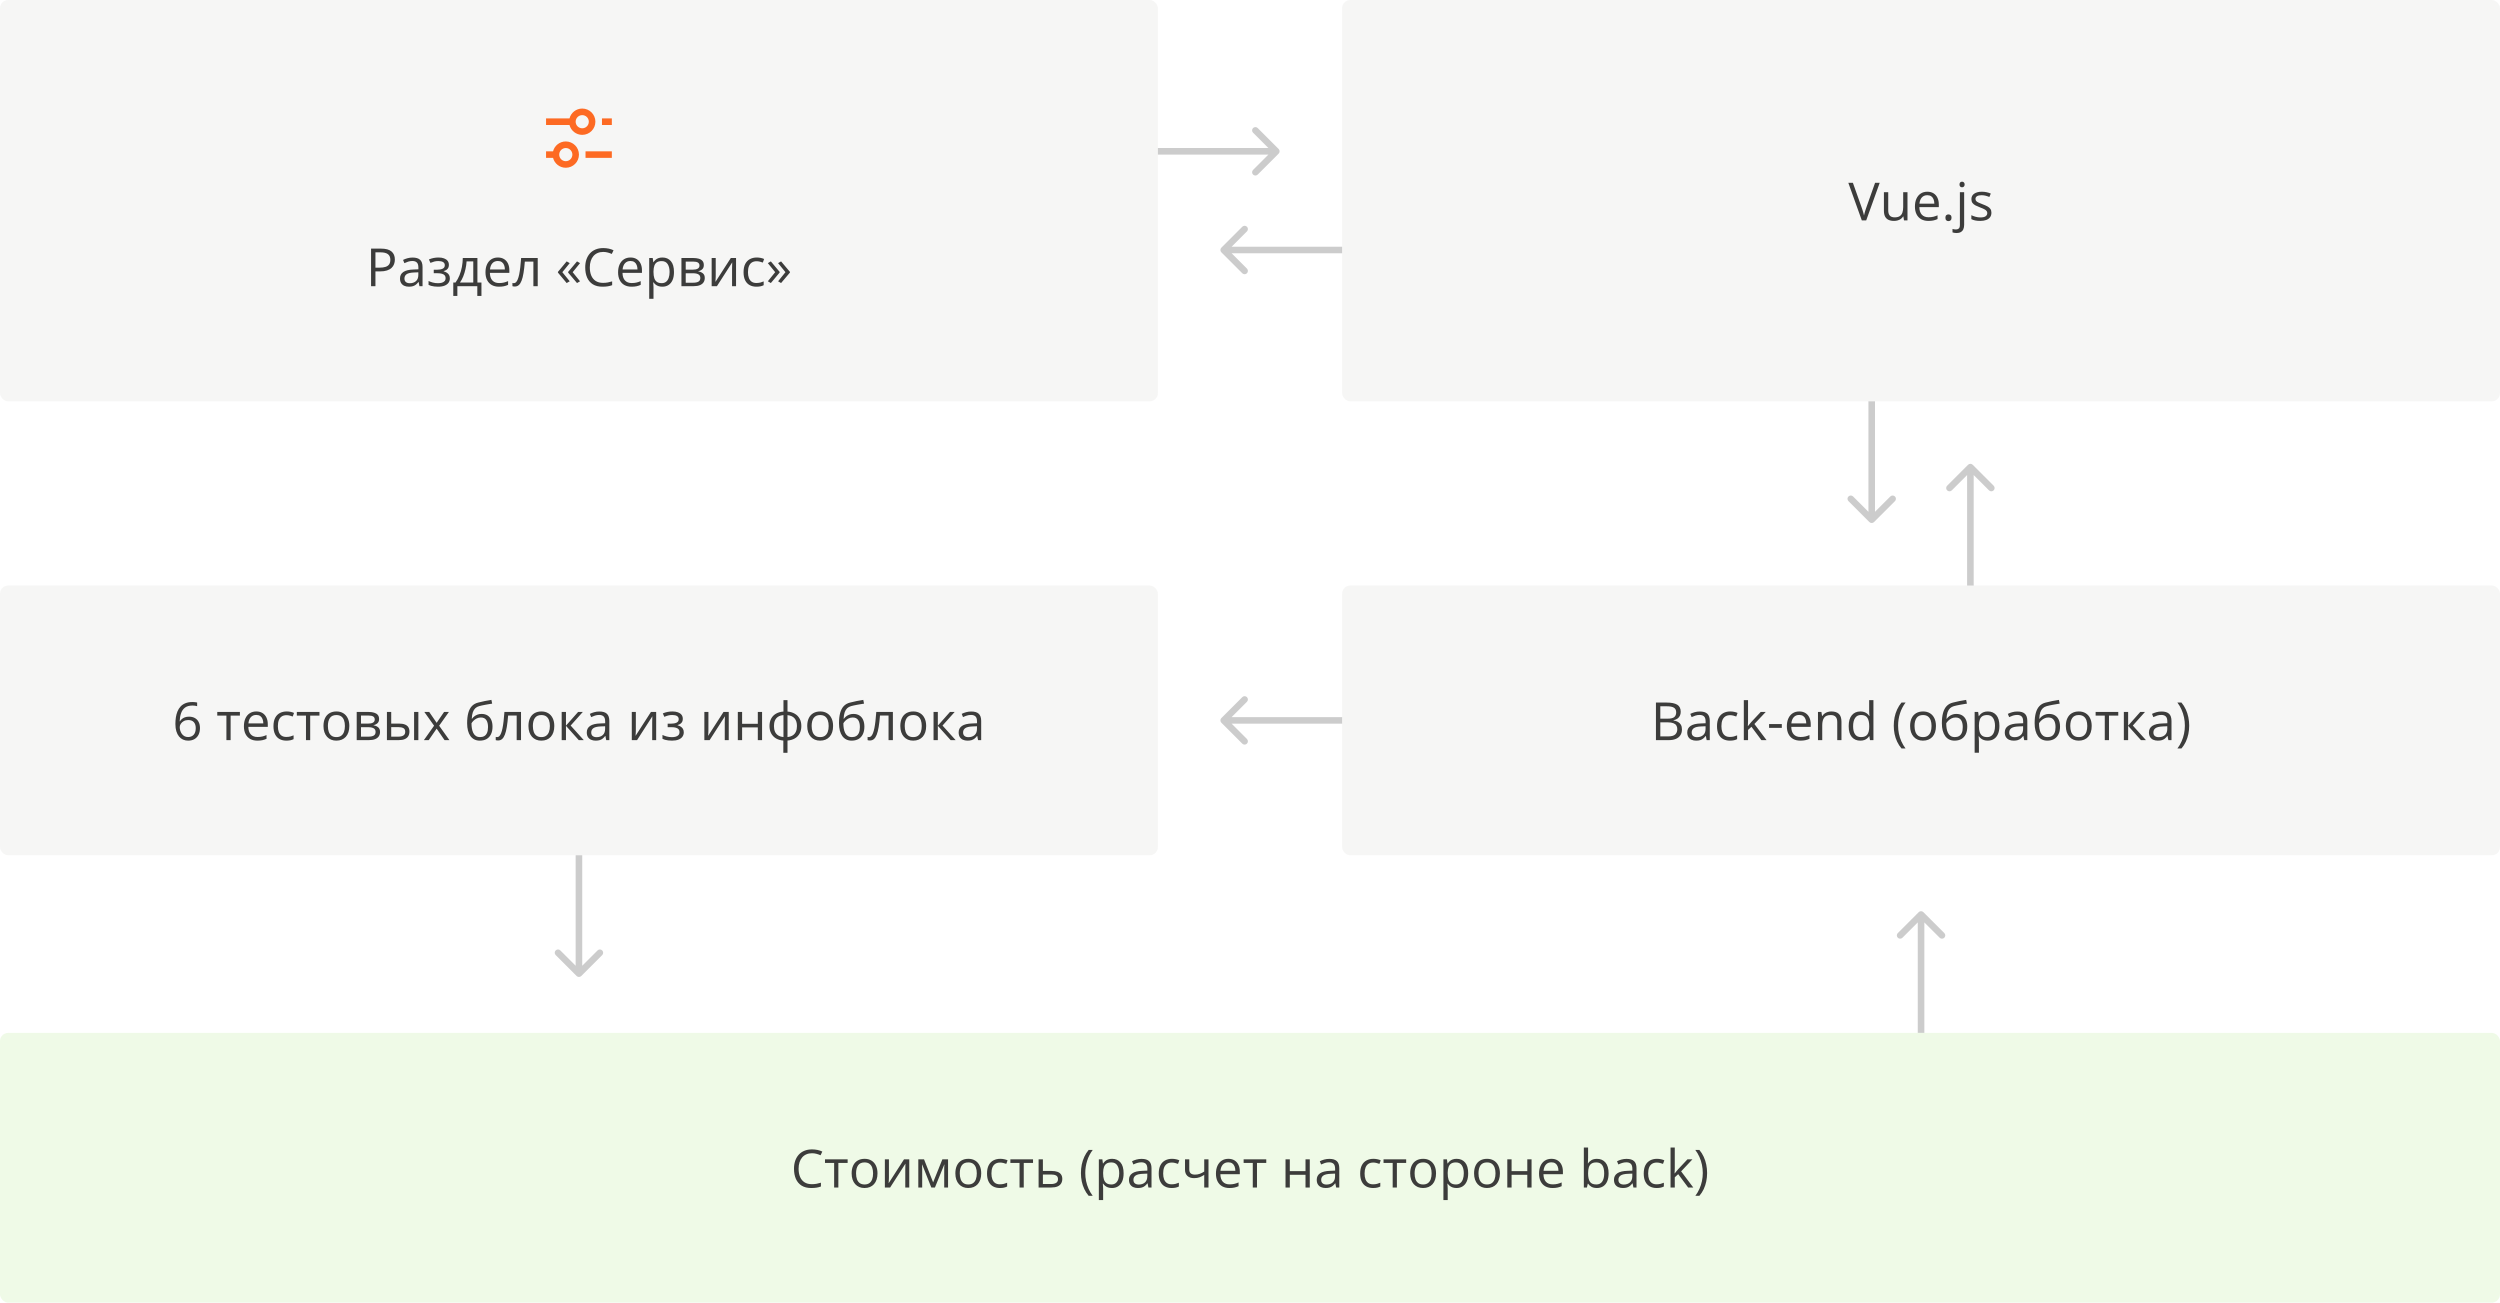
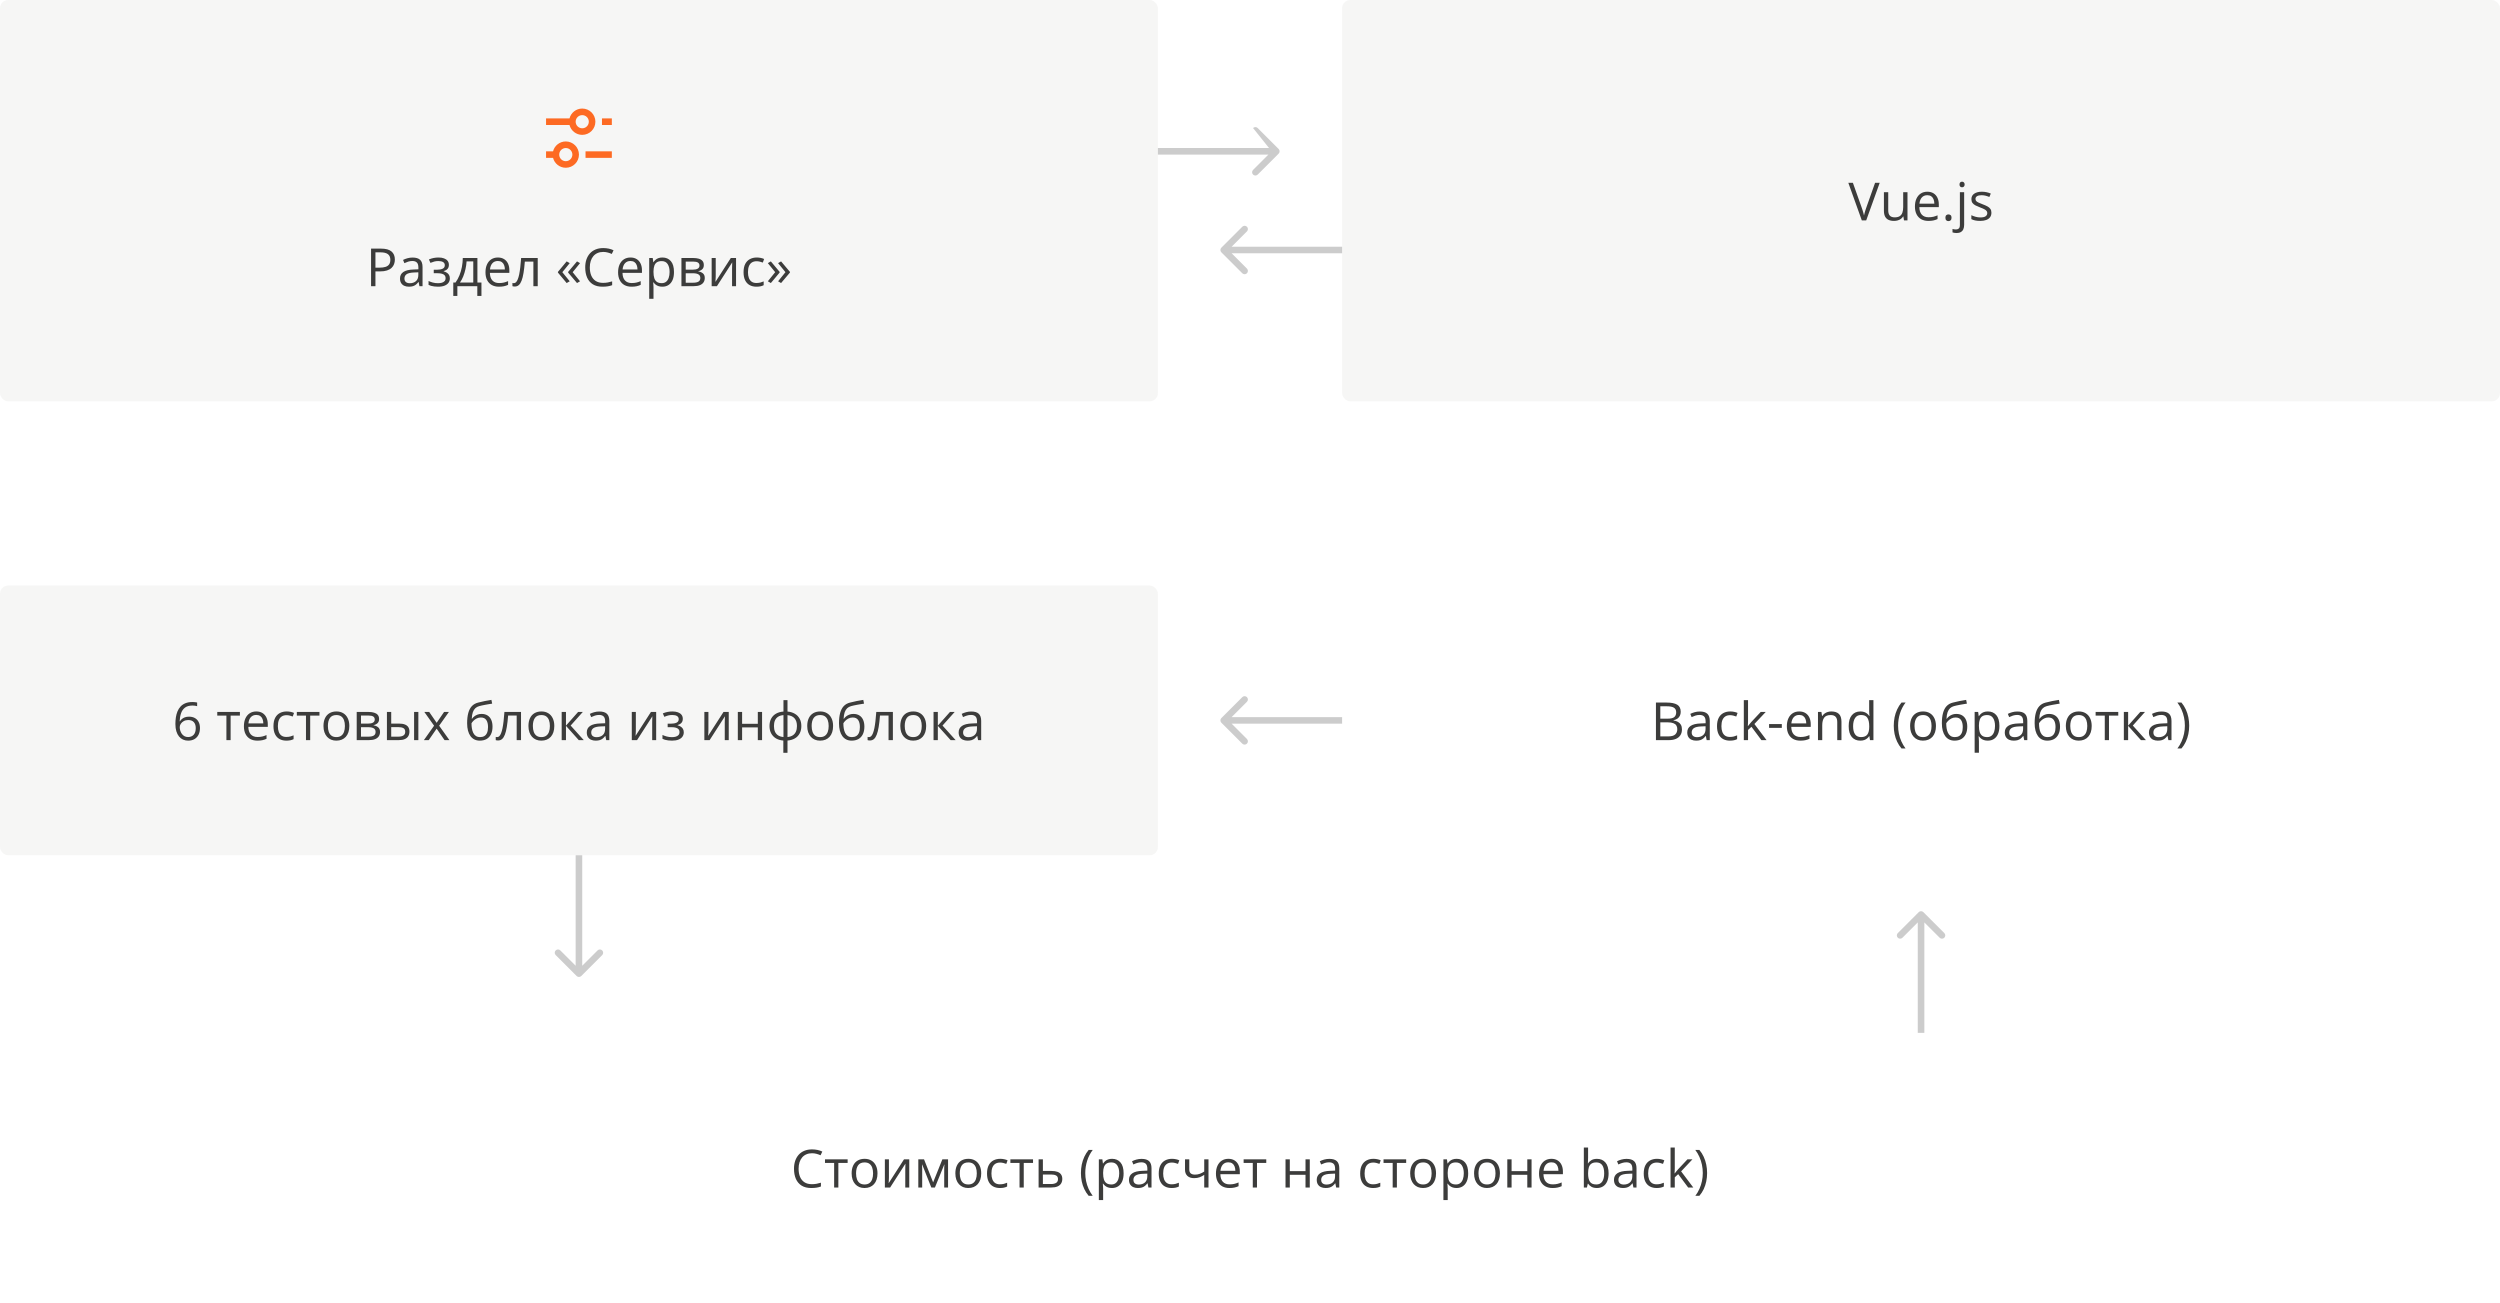
<svg xmlns="http://www.w3.org/2000/svg" width="3040" height="1584" viewBox="0 0 3040 1584" fill="none">
  <g clip-path="url(#clip0_155_490)">
    <rect width="1408" height="488" rx="10" fill="#3C3C3B" fill-opacity="0.05" />
    <path fill-rule="evenodd" clip-rule="evenodd" d="M708 164C700.545 164 694.28 158.901 692.504 152H664V144H692.504C694.28 137.099 700.545 132 708 132C716.837 132 724 139.163 724 148C724 156.837 716.837 164 708 164ZM732 144H744V152H732V144ZM688 204C680.545 204 674.28 198.901 672.504 192H664V184H672.504C674.28 177.099 680.545 172 688 172C696.837 172 704 179.163 704 188C704 196.837 696.837 204 688 204ZM712 192H744V184H712V192ZM696 188C696 192.418 692.418 196 688 196C683.582 196 680 192.418 680 188C680 183.582 683.582 180 688 180C692.418 180 696 183.582 696 188ZM716 148C716 152.418 712.418 156 708 156C703.582 156 700 152.418 700 148C700 143.582 703.582 140 708 140C712.418 140 716 143.582 716 148Z" fill="#FD6A23" />
    <path d="M463.156 302.312C469.052 302.312 473.354 303.469 476.062 305.781C478.792 308.073 480.156 311.365 480.156 315.656C480.156 317.594 479.833 319.438 479.188 321.188C478.562 322.917 477.542 324.448 476.125 325.781C474.708 327.094 472.844 328.135 470.531 328.906C468.24 329.656 465.427 330.031 462.094 330.031H456.531V348H451.219V302.312H463.156ZM462.656 306.844H456.531V325.469H461.5C464.417 325.469 466.844 325.156 468.781 324.531C470.74 323.906 472.208 322.896 473.188 321.5C474.167 320.083 474.656 318.208 474.656 315.875C474.656 312.833 473.688 310.573 471.75 309.094C469.812 307.594 466.781 306.844 462.656 306.844ZM501.75 313.188C505.833 313.188 508.865 314.104 510.844 315.938C512.823 317.771 513.812 320.698 513.812 324.719V348H510.031L509.031 342.938H508.781C507.823 344.188 506.823 345.24 505.781 346.094C504.74 346.927 503.531 347.562 502.156 348C500.802 348.417 499.135 348.625 497.156 348.625C495.073 348.625 493.219 348.26 491.594 347.531C489.99 346.802 488.719 345.698 487.781 344.219C486.865 342.74 486.406 340.865 486.406 338.594C486.406 335.177 487.76 332.552 490.469 330.719C493.177 328.885 497.302 327.885 502.844 327.719L508.75 327.469V325.375C508.75 322.417 508.115 320.344 506.844 319.156C505.573 317.969 503.781 317.375 501.469 317.375C499.677 317.375 497.969 317.635 496.344 318.156C494.719 318.677 493.177 319.292 491.719 320L490.125 316.062C491.667 315.271 493.438 314.594 495.438 314.031C497.438 313.469 499.542 313.188 501.75 313.188ZM508.688 331.125L503.469 331.344C499.198 331.51 496.188 332.208 494.438 333.438C492.688 334.667 491.812 336.406 491.812 338.656C491.812 340.615 492.406 342.062 493.594 343C494.781 343.938 496.354 344.406 498.312 344.406C501.354 344.406 503.844 343.562 505.781 341.875C507.719 340.188 508.688 337.656 508.688 334.281V331.125ZM533.312 313.125C535.875 313.125 538.094 313.479 539.969 314.188C541.844 314.875 543.292 315.885 544.312 317.219C545.333 318.552 545.844 320.177 545.844 322.094C545.844 324.156 545.281 325.802 544.156 327.031C543.031 328.26 541.479 329.146 539.5 329.688V329.938C540.896 330.312 542.156 330.854 543.281 331.562C544.427 332.25 545.333 333.167 546 334.312C546.688 335.438 547.031 336.844 547.031 338.531C547.031 340.448 546.51 342.177 545.469 343.719C544.427 345.24 542.844 346.438 540.719 347.312C538.594 348.188 535.906 348.625 532.656 348.625C531.052 348.625 529.531 348.531 528.094 348.344C526.656 348.177 525.354 347.927 524.188 347.594C523.021 347.26 522 346.865 521.125 346.406V341.688C522.583 342.396 524.292 343.021 526.25 343.562C528.208 344.104 530.323 344.375 532.594 344.375C534.344 344.375 535.917 344.177 537.312 343.781C538.708 343.365 539.812 342.708 540.625 341.812C541.458 340.896 541.875 339.698 541.875 338.219C541.875 336.865 541.51 335.75 540.781 334.875C540.052 333.979 538.958 333.323 537.5 332.906C536.062 332.469 534.24 332.25 532.031 332.25H527.438V328H531.219C534.156 328 536.5 327.583 538.25 326.75C540 325.917 540.875 324.51 540.875 322.531C540.875 320.823 540.198 319.552 538.844 318.719C537.49 317.865 535.552 317.438 533.031 317.438C531.156 317.438 529.5 317.635 528.062 318.031C526.625 318.406 525.073 318.948 523.406 319.656L521.562 315.5C523.354 314.708 525.229 314.115 527.188 313.719C529.146 313.323 531.188 313.125 533.312 313.125ZM580.531 313.75V343.594H585.438V359.844H580.406V348H556.156V359.844H551.188V343.594H553.875C555.833 340.885 557.458 337.917 558.75 334.688C560.042 331.458 561.021 328.073 561.688 324.531C562.354 320.969 562.708 317.375 562.75 313.75H580.531ZM575.5 317.875H567.375C567.188 320.917 566.74 324.01 566.031 327.156C565.344 330.302 564.427 333.302 563.281 336.156C562.135 338.99 560.802 341.469 559.281 343.594H575.5V317.875ZM605.438 313.125C608.354 313.125 610.854 313.771 612.938 315.062C615.021 316.354 616.615 318.167 617.719 320.5C618.823 322.812 619.375 325.521 619.375 328.625V331.844H595.719C595.781 335.865 596.781 338.927 598.719 341.031C600.656 343.135 603.385 344.188 606.906 344.188C609.073 344.188 610.99 343.99 612.656 343.594C614.323 343.198 616.052 342.615 617.844 341.844V346.406C616.115 347.177 614.396 347.74 612.688 348.094C611 348.448 609 348.625 606.688 348.625C603.396 348.625 600.521 347.958 598.062 346.625C595.625 345.271 593.729 343.292 592.375 340.688C591.021 338.083 590.344 334.896 590.344 331.125C590.344 327.438 590.958 324.25 592.188 321.562C593.438 318.854 595.188 316.771 597.438 315.312C599.708 313.854 602.375 313.125 605.438 313.125ZM605.375 317.375C602.604 317.375 600.396 318.281 598.75 320.094C597.104 321.906 596.125 324.438 595.812 327.688H613.938C613.917 325.646 613.594 323.854 612.969 322.312C612.365 320.75 611.438 319.542 610.188 318.688C608.938 317.812 607.333 317.375 605.375 317.375ZM653.875 348H648.594V318.094H638.188C637.771 323.49 637.24 328.115 636.594 331.969C635.969 335.802 635.177 338.938 634.219 341.375C633.281 343.792 632.135 345.573 630.781 346.719C629.448 347.844 627.854 348.406 626 348.406C625.438 348.406 624.906 348.375 624.406 348.312C623.906 348.25 623.479 348.146 623.125 348V344.062C623.396 344.146 623.677 344.208 623.969 344.25C624.281 344.292 624.604 344.312 624.938 344.312C625.875 344.312 626.729 343.927 627.5 343.156C628.292 342.365 629 341.177 629.625 339.594C630.271 338.01 630.844 336.01 631.344 333.594C631.844 331.156 632.281 328.292 632.656 325C633.052 321.688 633.396 317.938 633.688 313.75H653.875V348ZM678.438 330.625L689.062 317.844L692.781 319.969L683.812 331L692.781 342.031L689.062 344.188L678.438 331.469V330.625ZM690.875 330.625L701.656 317.844L705.312 319.969L696.375 331L705.312 342.031L701.656 344.188L690.875 331.469V330.625ZM733.5 306.344C730.979 306.344 728.708 306.781 726.688 307.656C724.688 308.51 722.979 309.76 721.562 311.406C720.167 313.031 719.094 315 718.344 317.312C717.594 319.625 717.219 322.229 717.219 325.125C717.219 328.958 717.812 332.292 719 335.125C720.208 337.938 722 340.115 724.375 341.656C726.771 343.198 729.76 343.969 733.344 343.969C735.385 343.969 737.302 343.802 739.094 343.469C740.906 343.115 742.667 342.677 744.375 342.156V346.781C742.708 347.406 740.958 347.865 739.125 348.156C737.292 348.469 735.115 348.625 732.594 348.625C727.948 348.625 724.062 347.667 720.938 345.75C717.833 343.812 715.5 341.083 713.938 337.562C712.396 334.042 711.625 329.885 711.625 325.094C711.625 321.635 712.104 318.479 713.062 315.625C714.042 312.75 715.458 310.271 717.312 308.188C719.188 306.104 721.479 304.5 724.188 303.375C726.917 302.229 730.042 301.656 733.562 301.656C735.875 301.656 738.104 301.885 740.25 302.344C742.396 302.802 744.333 303.458 746.062 304.312L743.938 308.812C742.479 308.146 740.875 307.573 739.125 307.094C737.396 306.594 735.521 306.344 733.5 306.344ZM766.688 313.125C769.604 313.125 772.104 313.771 774.188 315.062C776.271 316.354 777.865 318.167 778.969 320.5C780.073 322.812 780.625 325.521 780.625 328.625V331.844H756.969C757.031 335.865 758.031 338.927 759.969 341.031C761.906 343.135 764.635 344.188 768.156 344.188C770.323 344.188 772.24 343.99 773.906 343.594C775.573 343.198 777.302 342.615 779.094 341.844V346.406C777.365 347.177 775.646 347.74 773.938 348.094C772.25 348.448 770.25 348.625 767.938 348.625C764.646 348.625 761.771 347.958 759.312 346.625C756.875 345.271 754.979 343.292 753.625 340.688C752.271 338.083 751.594 334.896 751.594 331.125C751.594 327.438 752.208 324.25 753.438 321.562C754.688 318.854 756.438 316.771 758.688 315.312C760.958 313.854 763.625 313.125 766.688 313.125ZM766.625 317.375C763.854 317.375 761.646 318.281 760 320.094C758.354 321.906 757.375 324.438 757.062 327.688H775.188C775.167 325.646 774.844 323.854 774.219 322.312C773.615 320.75 772.688 319.542 771.438 318.688C770.188 317.812 768.583 317.375 766.625 317.375ZM805.531 313.125C809.802 313.125 813.208 314.594 815.75 317.531C818.292 320.469 819.562 324.885 819.562 330.781C819.562 334.677 818.979 337.948 817.812 340.594C816.646 343.24 815 345.24 812.875 346.594C810.771 347.948 808.281 348.625 805.406 348.625C803.594 348.625 802 348.385 800.625 347.906C799.25 347.427 798.073 346.781 797.094 345.969C796.115 345.156 795.302 344.271 794.656 343.312H794.281C794.344 344.125 794.417 345.104 794.5 346.25C794.604 347.396 794.656 348.396 794.656 349.25V363.312H789.438V313.75H793.719L794.406 318.812H794.656C795.323 317.771 796.135 316.823 797.094 315.969C798.052 315.094 799.219 314.406 800.594 313.906C801.99 313.385 803.635 313.125 805.531 313.125ZM804.625 317.5C802.25 317.5 800.333 317.958 798.875 318.875C797.438 319.792 796.385 321.167 795.719 323C795.052 324.812 794.698 327.094 794.656 329.844V330.844C794.656 333.74 794.969 336.188 795.594 338.188C796.24 340.188 797.292 341.708 798.75 342.75C800.229 343.792 802.208 344.312 804.688 344.312C806.812 344.312 808.583 343.74 810 342.594C811.417 341.448 812.469 339.854 813.156 337.812C813.865 335.75 814.219 333.385 814.219 330.719C814.219 326.677 813.427 323.469 811.844 321.094C810.281 318.698 807.875 317.5 804.625 317.5ZM855.844 322.344C855.844 324.49 855.219 326.167 853.969 327.375C852.719 328.562 851.104 329.365 849.125 329.781V330.031C851.271 330.323 853.115 331.094 854.656 332.344C856.219 333.573 857 335.458 857 338C857 339.958 856.531 341.688 855.594 343.188C854.656 344.688 853.188 345.865 851.188 346.719C849.188 347.573 846.583 348 843.375 348H828.625V313.75H843.25C845.708 313.75 847.875 314.031 849.75 314.594C851.646 315.135 853.135 316.031 854.219 317.281C855.302 318.531 855.844 320.219 855.844 322.344ZM851.594 338C851.594 335.979 850.823 334.521 849.281 333.625C847.76 332.729 845.542 332.281 842.625 332.281H833.844V343.781H842.75C845.625 343.781 847.812 343.344 849.312 342.469C850.833 341.573 851.594 340.083 851.594 338ZM850.562 322.938C850.562 321.312 849.969 320.104 848.781 319.312C847.594 318.5 845.646 318.094 842.938 318.094H833.844V327.938H842.031C844.844 327.938 846.969 327.531 848.406 326.719C849.844 325.906 850.562 324.646 850.562 322.938ZM870.312 313.75V335.281C870.312 335.698 870.302 336.24 870.281 336.906C870.26 337.552 870.229 338.25 870.188 339C870.146 339.729 870.104 340.438 870.062 341.125C870.042 341.792 870.01 342.344 869.969 342.781L888.656 313.75H895.031V348H890.188V327C890.188 326.333 890.198 325.479 890.219 324.438C890.24 323.396 890.271 322.375 890.312 321.375C890.354 320.354 890.385 319.562 890.406 319L871.781 348H865.375V313.75H870.312ZM919.781 348.625C916.698 348.625 913.979 347.99 911.625 346.719C909.271 345.448 907.438 343.51 906.125 340.906C904.812 338.302 904.156 335.021 904.156 331.062C904.156 326.917 904.844 323.531 906.219 320.906C907.615 318.26 909.531 316.302 911.969 315.031C914.406 313.76 917.177 313.125 920.281 313.125C921.99 313.125 923.635 313.302 925.219 313.656C926.823 313.99 928.135 314.417 929.156 314.938L927.594 319.281C926.552 318.865 925.344 318.49 923.969 318.156C922.615 317.823 921.344 317.656 920.156 317.656C917.781 317.656 915.802 318.167 914.219 319.188C912.656 320.208 911.479 321.708 910.688 323.688C909.917 325.667 909.531 328.104 909.531 331C909.531 333.771 909.906 336.135 910.656 338.094C911.427 340.052 912.562 341.552 914.062 342.594C915.583 343.615 917.479 344.125 919.75 344.125C921.562 344.125 923.198 343.938 924.656 343.562C926.115 343.167 927.438 342.708 928.625 342.188V346.812C927.479 347.396 926.198 347.844 924.781 348.156C923.385 348.469 921.719 348.625 919.781 348.625ZM960.562 331.438L949.781 344.188L946.156 342.031L955.094 330.969L946.156 319.969L949.781 317.844L960.562 330.594V331.438ZM948.031 331.438L937.344 344.188L933.688 342.031L942.625 330.969L933.688 319.969L937.344 317.844L948.031 330.594V331.438Z" fill="#3C3C3B" />
-     <path d="M1412 180L1408 180L1408 188L1412 188L1412 180ZM1554.83 186.828C1556.39 185.266 1556.39 182.734 1554.83 181.172L1529.37 155.716C1527.81 154.154 1525.28 154.154 1523.72 155.716C1522.15 157.278 1522.15 159.81 1523.72 161.373L1546.34 184L1523.72 206.627C1522.15 208.19 1522.15 210.722 1523.72 212.284C1525.28 213.846 1527.81 213.846 1529.37 212.284L1554.83 186.828ZM1412 188L1552 188L1552 180L1412 180L1412 188Z" fill="black" fill-opacity="0.2" />
+     <path d="M1412 180L1408 180L1408 188L1412 188L1412 180ZM1554.83 186.828C1556.39 185.266 1556.39 182.734 1554.83 181.172L1529.37 155.716C1527.81 154.154 1525.28 154.154 1523.72 155.716L1546.34 184L1523.72 206.627C1522.15 208.19 1522.15 210.722 1523.72 212.284C1525.28 213.846 1527.81 213.846 1529.37 212.284L1554.83 186.828ZM1412 188L1552 188L1552 180L1412 180L1412 188Z" fill="black" fill-opacity="0.2" />
    <path d="M1485.17 301.172C1483.61 302.734 1483.61 305.266 1485.17 306.828L1510.63 332.284C1512.19 333.846 1514.72 333.846 1516.28 332.284C1517.85 330.722 1517.85 328.19 1516.28 326.627L1493.66 304L1516.28 281.373C1517.85 279.81 1517.85 277.278 1516.28 275.716C1514.72 274.154 1512.19 274.154 1510.63 275.716L1485.17 301.172ZM1628 308L1632 308L1632 300L1628 300L1628 308ZM1488 308L1628 308L1628 300L1488 300L1488 308Z" fill="black" fill-opacity="0.2" />
    <path d="M1628 880L1632 880L1632 872L1628 872L1628 880ZM1485.17 873.172C1483.61 874.734 1483.61 877.266 1485.17 878.828L1510.63 904.284C1512.19 905.846 1514.72 905.846 1516.28 904.284C1517.85 902.722 1517.85 900.19 1516.28 898.627L1493.66 876L1516.28 853.373C1517.85 851.81 1517.85 849.278 1516.28 847.716C1514.72 846.154 1512.19 846.154 1510.63 847.716L1485.17 873.172ZM1628 872L1488 872L1488 880L1628 880L1628 872Z" fill="black" fill-opacity="0.2" />
-     <path d="M2280 492V488H2272V492L2280 492ZM2273.17 634.828C2274.73 636.391 2277.27 636.391 2278.83 634.828L2304.28 609.373C2305.85 607.81 2305.85 605.278 2304.28 603.716C2302.72 602.154 2300.19 602.154 2298.63 603.716L2276 626.343L2253.37 603.716C2251.81 602.154 2249.28 602.154 2247.72 603.716C2246.15 605.278 2246.15 607.81 2247.72 609.373L2273.17 634.828ZM2272 492L2272 632H2280V492L2272 492Z" fill="black" fill-opacity="0.2" />
-     <path d="M2398.83 565.172C2397.27 563.609 2394.73 563.609 2393.17 565.172L2367.72 590.627C2366.15 592.19 2366.15 594.722 2367.72 596.284C2369.28 597.846 2371.81 597.846 2373.37 596.284L2396 573.657L2418.63 596.284C2420.19 597.846 2422.72 597.846 2424.28 596.284C2425.85 594.722 2425.85 592.19 2424.28 590.627L2398.83 565.172ZM2392 708V712H2400V708H2392ZM2392 568L2392 708H2400V568L2392 568Z" fill="black" fill-opacity="0.2" />
    <path d="M708 1044V1040H700V1044L708 1044ZM701.172 1186.83C702.734 1188.39 705.266 1188.39 706.828 1186.83L732.284 1161.37C733.846 1159.81 733.846 1157.28 732.284 1155.72C730.722 1154.15 728.19 1154.15 726.627 1155.72L704 1178.34L681.373 1155.72C679.81 1154.15 677.278 1154.15 675.716 1155.72C674.154 1157.28 674.154 1159.81 675.716 1161.37L701.172 1186.83ZM700 1044L700 1184H708V1044L700 1044Z" fill="black" fill-opacity="0.2" />
    <path d="M2338.83 1109.17C2337.27 1107.61 2334.73 1107.61 2333.17 1109.17L2307.72 1134.63C2306.15 1136.19 2306.15 1138.72 2307.72 1140.28C2309.28 1141.85 2311.81 1141.85 2313.37 1140.28L2336 1117.66L2358.63 1140.28C2360.19 1141.85 2362.72 1141.85 2364.28 1140.28C2365.85 1138.72 2365.85 1136.19 2364.28 1134.63L2338.83 1109.17ZM2332 1252V1256H2340V1252H2332ZM2332 1112L2332 1252H2340V1112L2332 1112Z" fill="black" fill-opacity="0.2" />
    <rect x="1632" width="1408" height="488" rx="10" fill="#3C3C3B" fill-opacity="0.05" />
    <path d="M2285.72 222.312L2269.31 268H2263.97L2247.56 222.312H2253.12L2263.81 252.406C2264.25 253.615 2264.64 254.771 2264.97 255.875C2265.32 256.979 2265.64 258.042 2265.91 259.062C2266.18 260.083 2266.42 261.073 2266.62 262.031C2266.83 261.073 2267.07 260.083 2267.34 259.062C2267.61 258.021 2267.93 256.948 2268.28 255.844C2268.64 254.719 2269.03 253.542 2269.47 252.312L2280.09 222.312H2285.72ZM2319.5 233.75V268H2315.25L2314.5 263.188H2314.22C2313.51 264.375 2312.59 265.375 2311.47 266.188C2310.34 267 2309.07 267.604 2307.66 268C2306.26 268.417 2304.77 268.625 2303.19 268.625C2300.48 268.625 2298.21 268.188 2296.38 267.312C2294.54 266.438 2293.16 265.083 2292.22 263.25C2291.3 261.417 2290.84 259.062 2290.84 256.188V233.75H2296.09V255.812C2296.09 258.667 2296.74 260.802 2298.03 262.219C2299.32 263.615 2301.29 264.312 2303.94 264.312C2306.48 264.312 2308.5 263.833 2310 262.875C2311.52 261.917 2312.61 260.51 2313.28 258.656C2313.95 256.781 2314.28 254.49 2314.28 251.781V233.75H2319.5ZM2343.66 233.125C2346.57 233.125 2349.07 233.771 2351.16 235.062C2353.24 236.354 2354.83 238.167 2355.94 240.5C2357.04 242.812 2357.59 245.521 2357.59 248.625V251.844H2333.94C2334 255.865 2335 258.927 2336.94 261.031C2338.88 263.135 2341.6 264.188 2345.12 264.188C2347.29 264.188 2349.21 263.99 2350.88 263.594C2352.54 263.198 2354.27 262.615 2356.06 261.844V266.406C2354.33 267.177 2352.61 267.74 2350.91 268.094C2349.22 268.448 2347.22 268.625 2344.91 268.625C2341.61 268.625 2338.74 267.958 2336.28 266.625C2333.84 265.271 2331.95 263.292 2330.59 260.688C2329.24 258.083 2328.56 254.896 2328.56 251.125C2328.56 247.438 2329.18 244.25 2330.41 241.562C2331.66 238.854 2333.41 236.771 2335.66 235.312C2337.93 233.854 2340.59 233.125 2343.66 233.125ZM2343.59 237.375C2340.82 237.375 2338.61 238.281 2336.97 240.094C2335.32 241.906 2334.34 244.438 2334.03 247.688H2352.16C2352.14 245.646 2351.81 243.854 2351.19 242.312C2350.58 240.75 2349.66 239.542 2348.41 238.688C2347.16 237.812 2345.55 237.375 2343.59 237.375ZM2365.62 264.75C2365.62 263.292 2365.98 262.26 2366.69 261.656C2367.4 261.031 2368.26 260.719 2369.28 260.719C2370.34 260.719 2371.24 261.031 2371.97 261.656C2372.7 262.26 2373.06 263.292 2373.06 264.75C2373.06 266.188 2372.7 267.24 2371.97 267.906C2371.24 268.552 2370.34 268.875 2369.28 268.875C2368.26 268.875 2367.4 268.552 2366.69 267.906C2365.98 267.24 2365.62 266.188 2365.62 264.75ZM2379.09 283.375C2378.03 283.375 2377.1 283.292 2376.31 283.125C2375.52 282.979 2374.83 282.802 2374.25 282.594V278.375C2374.9 278.583 2375.55 278.74 2376.22 278.844C2376.89 278.969 2377.64 279.031 2378.47 279.031C2379.89 279.031 2381.03 278.635 2381.91 277.844C2382.78 277.052 2383.22 275.615 2383.22 273.531V233.75H2388.41V273.406C2388.41 275.49 2388.07 277.271 2387.41 278.75C2386.74 280.25 2385.72 281.396 2384.34 282.188C2382.97 282.979 2381.22 283.375 2379.09 283.375ZM2382.75 224.344C2382.75 223.177 2383.04 222.323 2383.62 221.781C2384.23 221.219 2384.98 220.938 2385.88 220.938C2386.73 220.938 2387.46 221.219 2388.06 221.781C2388.69 222.323 2389 223.177 2389 224.344C2389 225.49 2388.69 226.344 2388.06 226.906C2387.46 227.469 2386.73 227.75 2385.88 227.75C2384.98 227.75 2384.23 227.469 2383.62 226.906C2383.04 226.344 2382.75 225.49 2382.75 224.344ZM2421.56 258.625C2421.56 260.812 2421.01 262.656 2419.91 264.156C2418.82 265.635 2417.26 266.75 2415.22 267.5C2413.2 268.25 2410.78 268.625 2407.97 268.625C2405.57 268.625 2403.5 268.438 2401.75 268.062C2400 267.688 2398.47 267.156 2397.16 266.469V261.688C2398.55 262.375 2400.22 263 2402.16 263.562C2404.09 264.125 2406.07 264.406 2408.09 264.406C2411.05 264.406 2413.2 263.927 2414.53 262.969C2415.86 262.01 2416.53 260.708 2416.53 259.062C2416.53 258.125 2416.26 257.302 2415.72 256.594C2415.2 255.865 2414.31 255.167 2413.06 254.5C2411.81 253.812 2410.08 253.062 2407.88 252.25C2405.69 251.417 2403.79 250.594 2402.19 249.781C2400.6 248.948 2399.38 247.938 2398.5 246.75C2397.65 245.562 2397.22 244.021 2397.22 242.125C2397.22 239.229 2398.39 237.01 2400.72 235.469C2403.07 233.906 2406.16 233.125 2409.97 233.125C2412.03 233.125 2413.96 233.333 2415.75 233.75C2417.56 234.146 2419.25 234.688 2420.81 235.375L2419.06 239.531C2417.65 238.927 2416.14 238.417 2414.53 238C2412.93 237.583 2411.29 237.375 2409.62 237.375C2407.23 237.375 2405.39 237.771 2404.09 238.562C2402.82 239.354 2402.19 240.438 2402.19 241.812C2402.19 242.875 2402.48 243.75 2403.06 244.438C2403.67 245.125 2404.62 245.771 2405.94 246.375C2407.25 246.979 2408.98 247.688 2411.12 248.5C2413.27 249.292 2415.12 250.115 2416.69 250.969C2418.25 251.802 2419.45 252.823 2420.28 254.031C2421.14 255.219 2421.56 256.75 2421.56 258.625Z" fill="#3C3C3B" />
-     <rect x="1632" y="712" width="1408" height="328" rx="10" fill="#3C3C3B" fill-opacity="0.05" />
    <path d="M2013.62 854.312H2026.56C2032.27 854.312 2036.56 855.167 2039.44 856.875C2042.31 858.583 2043.75 861.49 2043.75 865.594C2043.75 867.365 2043.41 868.958 2042.72 870.375C2042.05 871.771 2041.07 872.927 2039.78 873.844C2038.49 874.76 2036.9 875.396 2035 875.75V876.062C2037 876.375 2038.77 876.948 2040.31 877.781C2041.85 878.615 2043.06 879.781 2043.94 881.281C2044.81 882.781 2045.25 884.688 2045.25 887C2045.25 889.812 2044.59 892.188 2043.28 894.125C2041.99 896.062 2040.16 897.531 2037.78 898.531C2035.41 899.51 2032.59 900 2029.34 900H2013.62V854.312ZM2018.94 873.906H2027.69C2031.67 873.906 2034.42 873.25 2035.94 871.938C2037.48 870.625 2038.25 868.708 2038.25 866.188C2038.25 863.583 2037.33 861.708 2035.5 860.562C2033.69 859.417 2030.79 858.844 2026.81 858.844H2018.94V873.906ZM2018.94 878.375V895.469H2028.44C2032.5 895.469 2035.38 894.677 2037.06 893.094C2038.75 891.49 2039.59 889.333 2039.59 886.625C2039.59 884.896 2039.21 883.417 2038.44 882.188C2037.69 880.958 2036.46 880.021 2034.75 879.375C2033.06 878.708 2030.8 878.375 2027.97 878.375H2018.94ZM2067.03 865.188C2071.11 865.188 2074.15 866.104 2076.12 867.938C2078.1 869.771 2079.09 872.698 2079.09 876.719V900H2075.31L2074.31 894.938H2074.06C2073.1 896.188 2072.1 897.24 2071.06 898.094C2070.02 898.927 2068.81 899.562 2067.44 900C2066.08 900.417 2064.42 900.625 2062.44 900.625C2060.35 900.625 2058.5 900.26 2056.88 899.531C2055.27 898.802 2054 897.698 2053.06 896.219C2052.15 894.74 2051.69 892.865 2051.69 890.594C2051.69 887.177 2053.04 884.552 2055.75 882.719C2058.46 880.885 2062.58 879.885 2068.12 879.719L2074.03 879.469V877.375C2074.03 874.417 2073.4 872.344 2072.12 871.156C2070.85 869.969 2069.06 869.375 2066.75 869.375C2064.96 869.375 2063.25 869.635 2061.62 870.156C2060 870.677 2058.46 871.292 2057 872L2055.41 868.062C2056.95 867.271 2058.72 866.594 2060.72 866.031C2062.72 865.469 2064.82 865.188 2067.03 865.188ZM2073.97 883.125L2068.75 883.344C2064.48 883.51 2061.47 884.208 2059.72 885.438C2057.97 886.667 2057.09 888.406 2057.09 890.656C2057.09 892.615 2057.69 894.062 2058.88 895C2060.06 895.938 2061.64 896.406 2063.59 896.406C2066.64 896.406 2069.12 895.562 2071.06 893.875C2073 892.188 2073.97 889.656 2073.97 886.281V883.125ZM2103.5 900.625C2100.42 900.625 2097.7 899.99 2095.34 898.719C2092.99 897.448 2091.16 895.51 2089.84 892.906C2088.53 890.302 2087.88 887.021 2087.88 883.062C2087.88 878.917 2088.56 875.531 2089.94 872.906C2091.33 870.26 2093.25 868.302 2095.69 867.031C2098.12 865.76 2100.9 865.125 2104 865.125C2105.71 865.125 2107.35 865.302 2108.94 865.656C2110.54 865.99 2111.85 866.417 2112.88 866.938L2111.31 871.281C2110.27 870.865 2109.06 870.49 2107.69 870.156C2106.33 869.823 2105.06 869.656 2103.88 869.656C2101.5 869.656 2099.52 870.167 2097.94 871.188C2096.38 872.208 2095.2 873.708 2094.41 875.688C2093.64 877.667 2093.25 880.104 2093.25 883C2093.25 885.771 2093.62 888.135 2094.38 890.094C2095.15 892.052 2096.28 893.552 2097.78 894.594C2099.3 895.615 2101.2 896.125 2103.47 896.125C2105.28 896.125 2106.92 895.938 2108.38 895.562C2109.83 895.167 2111.16 894.708 2112.34 894.188V898.812C2111.2 899.396 2109.92 899.844 2108.5 900.156C2107.1 900.469 2105.44 900.625 2103.5 900.625ZM2125.62 851.375V876.625C2125.62 877.458 2125.59 878.479 2125.53 879.688C2125.47 880.875 2125.42 881.927 2125.38 882.844H2125.59C2126.03 882.302 2126.67 881.5 2127.5 880.438C2128.35 879.375 2129.07 878.521 2129.66 877.875L2141.03 865.75H2147.12L2133.34 880.375L2148.12 900H2141.88L2129.78 883.781L2125.62 887.594V900H2120.47V851.375H2125.62ZM2151.19 885.125V880.5H2166.69V885.125H2151.19ZM2187.91 865.125C2190.82 865.125 2193.32 865.771 2195.41 867.062C2197.49 868.354 2199.08 870.167 2200.19 872.5C2201.29 874.812 2201.84 877.521 2201.84 880.625V883.844H2178.19C2178.25 887.865 2179.25 890.927 2181.19 893.031C2183.12 895.135 2185.85 896.188 2189.38 896.188C2191.54 896.188 2193.46 895.99 2195.12 895.594C2196.79 895.198 2198.52 894.615 2200.31 893.844V898.406C2198.58 899.177 2196.86 899.74 2195.16 900.094C2193.47 900.448 2191.47 900.625 2189.16 900.625C2185.86 900.625 2182.99 899.958 2180.53 898.625C2178.09 897.271 2176.2 895.292 2174.84 892.688C2173.49 890.083 2172.81 886.896 2172.81 883.125C2172.81 879.438 2173.43 876.25 2174.66 873.562C2175.91 870.854 2177.66 868.771 2179.91 867.312C2182.18 865.854 2184.84 865.125 2187.91 865.125ZM2187.84 869.375C2185.07 869.375 2182.86 870.281 2181.22 872.094C2179.57 873.906 2178.59 876.438 2178.28 879.688H2196.41C2196.39 877.646 2196.06 875.854 2195.44 874.312C2194.83 872.75 2193.91 871.542 2192.66 870.688C2191.41 869.812 2189.8 869.375 2187.84 869.375ZM2226.88 865.125C2230.94 865.125 2234.01 866.125 2236.09 868.125C2238.18 870.104 2239.22 873.292 2239.22 877.688V900H2234.09V878.031C2234.09 875.177 2233.44 873.042 2232.12 871.625C2230.83 870.208 2228.84 869.5 2226.16 869.5C2222.36 869.5 2219.7 870.573 2218.16 872.719C2216.61 874.865 2215.84 877.979 2215.84 882.062V900H2210.66V865.75H2214.84L2215.62 870.688H2215.91C2216.64 869.479 2217.56 868.469 2218.69 867.656C2219.81 866.823 2221.07 866.198 2222.47 865.781C2223.86 865.344 2225.33 865.125 2226.88 865.125ZM2262.09 900.625C2257.76 900.625 2254.32 899.146 2251.78 896.188C2249.26 893.229 2248 888.833 2248 883C2248 877.104 2249.29 872.656 2251.88 869.656C2254.46 866.635 2257.9 865.125 2262.19 865.125C2264 865.125 2265.58 865.365 2266.94 865.844C2268.29 866.323 2269.46 866.969 2270.44 867.781C2271.42 868.573 2272.24 869.479 2272.91 870.5H2273.28C2273.2 869.854 2273.11 868.969 2273.03 867.844C2272.95 866.719 2272.91 865.802 2272.91 865.094V851.375H2278.09V900H2273.91L2273.12 895.125H2272.91C2272.26 896.146 2271.44 897.073 2270.44 897.906C2269.46 898.74 2268.28 899.406 2266.91 899.906C2265.55 900.385 2263.95 900.625 2262.09 900.625ZM2262.91 896.312C2266.57 896.312 2269.17 895.271 2270.69 893.188C2272.21 891.104 2272.97 888.01 2272.97 883.906V882.969C2272.97 878.615 2272.24 875.271 2270.78 872.938C2269.34 870.604 2266.72 869.438 2262.91 869.438C2259.72 869.438 2257.33 870.667 2255.75 873.125C2254.17 875.562 2253.38 878.896 2253.38 883.125C2253.38 887.333 2254.16 890.583 2255.72 892.875C2257.3 895.167 2259.7 896.312 2262.91 896.312ZM2302.81 882.469C2302.81 878.948 2303.15 875.521 2303.81 872.188C2304.5 868.854 2305.54 865.677 2306.94 862.656C2308.33 859.635 2310.09 856.854 2312.22 854.312H2317.19C2314.17 858.271 2311.9 862.667 2310.38 867.5C2308.85 872.333 2308.09 877.302 2308.09 882.406C2308.09 885.74 2308.43 889.031 2309.09 892.281C2309.78 895.51 2310.79 898.625 2312.12 901.625C2313.48 904.625 2315.15 907.458 2317.12 910.125H2312.22C2310.09 907.625 2308.33 904.896 2306.94 901.938C2305.54 899 2304.5 895.885 2303.81 892.594C2303.15 889.302 2302.81 885.927 2302.81 882.469ZM2354.12 882.812C2354.12 885.625 2353.76 888.135 2353.03 890.344C2352.3 892.552 2351.25 894.417 2349.88 895.938C2348.5 897.458 2346.83 898.625 2344.88 899.438C2342.94 900.229 2340.74 900.625 2338.28 900.625C2335.99 900.625 2333.89 900.229 2331.97 899.438C2330.07 898.625 2328.43 897.458 2327.03 895.938C2325.66 894.417 2324.58 892.552 2323.81 890.344C2323.06 888.135 2322.69 885.625 2322.69 882.812C2322.69 879.062 2323.32 875.875 2324.59 873.25C2325.86 870.604 2327.68 868.594 2330.03 867.219C2332.41 865.823 2335.23 865.125 2338.5 865.125C2341.62 865.125 2344.35 865.823 2346.69 867.219C2349.04 868.615 2350.86 870.635 2352.16 873.281C2353.47 875.906 2354.12 879.083 2354.12 882.812ZM2328.06 882.812C2328.06 885.562 2328.43 887.948 2329.16 889.969C2329.89 891.99 2331.01 893.552 2332.53 894.656C2334.05 895.76 2336.01 896.312 2338.41 896.312C2340.78 896.312 2342.73 895.76 2344.25 894.656C2345.79 893.552 2346.93 891.99 2347.66 889.969C2348.39 887.948 2348.75 885.562 2348.75 882.812C2348.75 880.083 2348.39 877.729 2347.66 875.75C2346.93 873.75 2345.8 872.208 2344.28 871.125C2342.76 870.042 2340.79 869.5 2338.38 869.5C2334.81 869.5 2332.2 870.677 2330.53 873.031C2328.89 875.385 2328.06 878.646 2328.06 882.812ZM2361.31 879.438C2361.31 874.562 2361.78 870.406 2362.72 866.969C2363.66 863.51 2365.1 860.74 2367.06 858.656C2369.04 856.552 2371.58 855.115 2374.69 854.344C2377.35 853.615 2380.06 852.99 2382.81 852.469C2385.56 851.927 2388.24 851.458 2390.84 851.062L2391.75 855.625C2390.44 855.812 2389.06 856.031 2387.62 856.281C2386.19 856.51 2384.75 856.76 2383.31 857.031C2381.88 857.281 2380.52 857.552 2379.25 857.844C2377.98 858.115 2376.85 858.396 2375.88 858.688C2374.1 859.167 2372.57 860 2371.28 861.188C2370.01 862.375 2369 864.01 2368.25 866.094C2367.52 868.177 2367.08 870.802 2366.94 873.969H2367.31C2367.94 873.052 2368.79 872.146 2369.88 871.25C2370.96 870.354 2372.25 869.615 2373.75 869.031C2375.25 868.427 2376.94 868.125 2378.81 868.125C2381.77 868.125 2384.24 868.771 2386.22 870.062C2388.2 871.333 2389.69 873.125 2390.69 875.438C2391.69 877.75 2392.19 880.458 2392.19 883.562C2392.19 887.292 2391.54 890.427 2390.25 892.969C2388.98 895.51 2387.19 897.427 2384.88 898.719C2382.56 899.99 2379.84 900.625 2376.72 900.625C2374.3 900.625 2372.14 900.156 2370.22 899.219C2368.32 898.281 2366.71 896.906 2365.38 895.094C2364.06 893.281 2363.05 891.062 2362.34 888.438C2361.66 885.812 2361.31 882.812 2361.31 879.438ZM2377.12 896.312C2379.1 896.312 2380.8 895.896 2382.22 895.062C2383.66 894.229 2384.76 892.917 2385.53 891.125C2386.32 889.312 2386.72 886.958 2386.72 884.062C2386.72 880.438 2386.02 877.604 2384.62 875.562C2383.25 873.5 2381.04 872.469 2378 872.469C2376.1 872.469 2374.39 872.875 2372.84 873.688C2371.3 874.479 2370 875.427 2368.94 876.531C2367.88 877.635 2367.1 878.625 2366.62 879.5C2366.62 881.625 2366.78 883.688 2367.09 885.688C2367.41 887.688 2367.95 889.49 2368.72 891.094C2369.49 892.698 2370.55 893.969 2371.91 894.906C2373.28 895.844 2375.02 896.312 2377.12 896.312ZM2417.25 865.125C2421.52 865.125 2424.93 866.594 2427.47 869.531C2430.01 872.469 2431.28 876.885 2431.28 882.781C2431.28 886.677 2430.7 889.948 2429.53 892.594C2428.36 895.24 2426.72 897.24 2424.59 898.594C2422.49 899.948 2420 900.625 2417.12 900.625C2415.31 900.625 2413.72 900.385 2412.34 899.906C2410.97 899.427 2409.79 898.781 2408.81 897.969C2407.83 897.156 2407.02 896.271 2406.38 895.312H2406C2406.06 896.125 2406.14 897.104 2406.22 898.25C2406.32 899.396 2406.38 900.396 2406.38 901.25V915.312H2401.16V865.75H2405.44L2406.12 870.812H2406.38C2407.04 869.771 2407.85 868.823 2408.81 867.969C2409.77 867.094 2410.94 866.406 2412.31 865.906C2413.71 865.385 2415.35 865.125 2417.25 865.125ZM2416.34 869.5C2413.97 869.5 2412.05 869.958 2410.59 870.875C2409.16 871.792 2408.1 873.167 2407.44 875C2406.77 876.812 2406.42 879.094 2406.38 881.844V882.844C2406.38 885.74 2406.69 888.188 2407.31 890.188C2407.96 892.188 2409.01 893.708 2410.47 894.75C2411.95 895.792 2413.93 896.312 2416.41 896.312C2418.53 896.312 2420.3 895.74 2421.72 894.594C2423.14 893.448 2424.19 891.854 2424.88 889.812C2425.58 887.75 2425.94 885.385 2425.94 882.719C2425.94 878.677 2425.15 875.469 2423.56 873.094C2422 870.698 2419.59 869.5 2416.34 869.5ZM2453.16 865.188C2457.24 865.188 2460.27 866.104 2462.25 867.938C2464.23 869.771 2465.22 872.698 2465.22 876.719V900H2461.44L2460.44 894.938H2460.19C2459.23 896.188 2458.23 897.24 2457.19 898.094C2456.15 898.927 2454.94 899.562 2453.56 900C2452.21 900.417 2450.54 900.625 2448.56 900.625C2446.48 900.625 2444.62 900.26 2443 899.531C2441.4 898.802 2440.12 897.698 2439.19 896.219C2438.27 894.74 2437.81 892.865 2437.81 890.594C2437.81 887.177 2439.17 884.552 2441.88 882.719C2444.58 880.885 2448.71 879.885 2454.25 879.719L2460.16 879.469V877.375C2460.16 874.417 2459.52 872.344 2458.25 871.156C2456.98 869.969 2455.19 869.375 2452.88 869.375C2451.08 869.375 2449.38 869.635 2447.75 870.156C2446.12 870.677 2444.58 871.292 2443.12 872L2441.53 868.062C2443.07 867.271 2444.84 866.594 2446.84 866.031C2448.84 865.469 2450.95 865.188 2453.16 865.188ZM2460.09 883.125L2454.88 883.344C2450.6 883.51 2447.59 884.208 2445.84 885.438C2444.09 886.667 2443.22 888.406 2443.22 890.656C2443.22 892.615 2443.81 894.062 2445 895C2446.19 895.938 2447.76 896.406 2449.72 896.406C2452.76 896.406 2455.25 895.562 2457.19 893.875C2459.12 892.188 2460.09 889.656 2460.09 886.281V883.125ZM2474.12 879.438C2474.12 874.562 2474.59 870.406 2475.53 866.969C2476.47 863.51 2477.92 860.74 2479.88 858.656C2481.85 856.552 2484.4 855.115 2487.5 854.344C2490.17 853.615 2492.88 852.99 2495.62 852.469C2498.38 851.927 2501.05 851.458 2503.66 851.062L2504.56 855.625C2503.25 855.812 2501.88 856.031 2500.44 856.281C2499 856.51 2497.56 856.76 2496.12 857.031C2494.69 857.281 2493.33 857.552 2492.06 857.844C2490.79 858.115 2489.67 858.396 2488.69 858.688C2486.92 859.167 2485.39 860 2484.09 861.188C2482.82 862.375 2481.81 864.01 2481.06 866.094C2480.33 868.177 2479.9 870.802 2479.75 873.969H2480.12C2480.75 873.052 2481.6 872.146 2482.69 871.25C2483.77 870.354 2485.06 869.615 2486.56 869.031C2488.06 868.427 2489.75 868.125 2491.62 868.125C2494.58 868.125 2497.05 868.771 2499.03 870.062C2501.01 871.333 2502.5 873.125 2503.5 875.438C2504.5 877.75 2505 880.458 2505 883.562C2505 887.292 2504.35 890.427 2503.06 892.969C2501.79 895.51 2500 897.427 2497.69 898.719C2495.38 899.99 2492.66 900.625 2489.53 900.625C2487.11 900.625 2484.95 900.156 2483.03 899.219C2481.14 898.281 2479.52 896.906 2478.19 895.094C2476.88 893.281 2475.86 891.062 2475.16 888.438C2474.47 885.812 2474.12 882.812 2474.12 879.438ZM2489.94 896.312C2491.92 896.312 2493.61 895.896 2495.03 895.062C2496.47 894.229 2497.57 892.917 2498.34 891.125C2499.14 889.312 2499.53 886.958 2499.53 884.062C2499.53 880.438 2498.83 877.604 2497.44 875.562C2496.06 873.5 2493.85 872.469 2490.81 872.469C2488.92 872.469 2487.2 872.875 2485.66 873.688C2484.11 874.479 2482.81 875.427 2481.75 876.531C2480.69 877.635 2479.92 878.625 2479.44 879.5C2479.44 881.625 2479.59 883.688 2479.91 885.688C2480.22 887.688 2480.76 889.49 2481.53 891.094C2482.3 892.698 2483.36 893.969 2484.72 894.906C2486.09 895.844 2487.83 896.312 2489.94 896.312ZM2543.5 882.812C2543.5 885.625 2543.14 888.135 2542.41 890.344C2541.68 892.552 2540.62 894.417 2539.25 895.938C2537.88 897.458 2536.21 898.625 2534.25 899.438C2532.31 900.229 2530.11 900.625 2527.66 900.625C2525.36 900.625 2523.26 900.229 2521.34 899.438C2519.45 898.625 2517.8 897.458 2516.41 895.938C2515.03 894.417 2513.96 892.552 2513.19 890.344C2512.44 888.135 2512.06 885.625 2512.06 882.812C2512.06 879.062 2512.7 875.875 2513.97 873.25C2515.24 870.604 2517.05 868.594 2519.41 867.219C2521.78 865.823 2524.6 865.125 2527.88 865.125C2531 865.125 2533.73 865.823 2536.06 867.219C2538.42 868.615 2540.24 870.635 2541.53 873.281C2542.84 875.906 2543.5 879.083 2543.5 882.812ZM2517.44 882.812C2517.44 885.562 2517.8 887.948 2518.53 889.969C2519.26 891.99 2520.39 893.552 2521.91 894.656C2523.43 895.76 2525.39 896.312 2527.78 896.312C2530.16 896.312 2532.1 895.76 2533.62 894.656C2535.17 893.552 2536.3 891.99 2537.03 889.969C2537.76 887.948 2538.12 885.562 2538.12 882.812C2538.12 880.083 2537.76 877.729 2537.03 875.75C2536.3 873.75 2535.18 872.208 2533.66 871.125C2532.14 870.042 2530.17 869.5 2527.75 869.5C2524.19 869.5 2521.57 870.677 2519.91 873.031C2518.26 875.385 2517.44 878.646 2517.44 882.812ZM2575.81 870.156H2564.53V900H2559.41V870.156H2548.28V865.75H2575.81V870.156ZM2602.56 865.75H2608.28L2593.5 882.281L2609.47 900H2603.38L2587.81 882.625V900H2582.59V865.75H2587.81V882.375L2602.56 865.75ZM2628.47 865.188C2632.55 865.188 2635.58 866.104 2637.56 867.938C2639.54 869.771 2640.53 872.698 2640.53 876.719V900H2636.75L2635.75 894.938H2635.5C2634.54 896.188 2633.54 897.24 2632.5 898.094C2631.46 898.927 2630.25 899.562 2628.88 900C2627.52 900.417 2625.85 900.625 2623.88 900.625C2621.79 900.625 2619.94 900.26 2618.31 899.531C2616.71 898.802 2615.44 897.698 2614.5 896.219C2613.58 894.74 2613.12 892.865 2613.12 890.594C2613.12 887.177 2614.48 884.552 2617.19 882.719C2619.9 880.885 2624.02 879.885 2629.56 879.719L2635.47 879.469V877.375C2635.47 874.417 2634.83 872.344 2633.56 871.156C2632.29 869.969 2630.5 869.375 2628.19 869.375C2626.4 869.375 2624.69 869.635 2623.06 870.156C2621.44 870.677 2619.9 871.292 2618.44 872L2616.84 868.062C2618.39 867.271 2620.16 866.594 2622.16 866.031C2624.16 865.469 2626.26 865.188 2628.47 865.188ZM2635.41 883.125L2630.19 883.344C2625.92 883.51 2622.91 884.208 2621.16 885.438C2619.41 886.667 2618.53 888.406 2618.53 890.656C2618.53 892.615 2619.12 894.062 2620.31 895C2621.5 895.938 2623.07 896.406 2625.03 896.406C2628.07 896.406 2630.56 895.562 2632.5 893.875C2634.44 892.188 2635.41 889.656 2635.41 886.281V883.125ZM2662.06 882.406C2662.06 885.885 2661.72 889.281 2661.03 892.594C2660.36 895.885 2659.33 899.01 2657.94 901.969C2656.56 904.927 2654.8 907.646 2652.66 910.125H2647.75C2649.75 907.479 2651.42 904.646 2652.75 901.625C2654.1 898.604 2655.11 895.479 2655.78 892.25C2656.47 889 2656.81 885.708 2656.81 882.375C2656.81 878.979 2656.47 875.635 2655.78 872.344C2655.09 869.052 2654.07 865.885 2652.72 862.844C2651.39 859.802 2649.71 856.958 2647.69 854.312H2652.66C2654.8 856.875 2656.56 859.667 2657.94 862.688C2659.33 865.688 2660.36 868.854 2661.03 872.188C2661.72 875.5 2662.06 878.906 2662.06 882.406Z" fill="#3C3C3B" />
    <rect y="712" width="1408" height="328" rx="10" fill="#3C3C3B" fill-opacity="0.05" />
    <path d="M213.281 880.469C213.281 877.719 213.469 875.031 213.844 872.406C214.24 869.781 214.896 867.344 215.812 865.094C216.729 862.823 217.979 860.833 219.562 859.125C221.146 857.417 223.115 856.083 225.469 855.125C227.844 854.146 230.688 853.656 234 853.656C234.938 853.656 235.948 853.708 237.031 853.812C238.115 853.896 239.01 854.042 239.719 854.25V858.719C238.948 858.448 238.062 858.25 237.062 858.125C236.083 858 235.094 857.938 234.094 857.938C230.219 857.938 227.167 858.781 224.938 860.469C222.729 862.156 221.135 864.448 220.156 867.344C219.177 870.219 218.615 873.458 218.469 877.062H218.812C219.458 876.021 220.281 875.083 221.281 874.25C222.281 873.396 223.49 872.719 224.906 872.219C226.344 871.719 228.01 871.469 229.906 871.469C232.573 871.469 234.896 872.01 236.875 873.094C238.875 874.177 240.417 875.75 241.5 877.812C242.604 879.875 243.156 882.375 243.156 885.312C243.156 888.458 242.573 891.177 241.406 893.469C240.24 895.76 238.573 897.531 236.406 898.781C234.26 900.01 231.698 900.625 228.719 900.625C226.49 900.625 224.438 900.198 222.562 899.344C220.688 898.49 219.052 897.219 217.656 895.531C216.281 893.844 215.208 891.75 214.438 889.25C213.667 886.729 213.281 883.802 213.281 880.469ZM228.656 896.25C231.49 896.25 233.76 895.344 235.469 893.531C237.177 891.719 238.031 888.979 238.031 885.312C238.031 882.312 237.271 879.938 235.75 878.188C234.229 876.438 231.938 875.562 228.875 875.562C226.792 875.562 224.979 876 223.438 876.875C221.896 877.729 220.698 878.812 219.844 880.125C218.99 881.438 218.562 882.771 218.562 884.125C218.562 885.5 218.76 886.896 219.156 888.312C219.573 889.729 220.198 891.042 221.031 892.25C221.865 893.458 222.917 894.427 224.188 895.156C225.458 895.885 226.948 896.25 228.656 896.25ZM291.719 870.156H280.438V900H275.312V870.156H264.188V865.75H291.719V870.156ZM311.688 865.125C314.604 865.125 317.104 865.771 319.188 867.062C321.271 868.354 322.865 870.167 323.969 872.5C325.073 874.812 325.625 877.521 325.625 880.625V883.844H301.969C302.031 887.865 303.031 890.927 304.969 893.031C306.906 895.135 309.635 896.188 313.156 896.188C315.323 896.188 317.24 895.99 318.906 895.594C320.573 895.198 322.302 894.615 324.094 893.844V898.406C322.365 899.177 320.646 899.74 318.938 900.094C317.25 900.448 315.25 900.625 312.938 900.625C309.646 900.625 306.771 899.958 304.312 898.625C301.875 897.271 299.979 895.292 298.625 892.688C297.271 890.083 296.594 886.896 296.594 883.125C296.594 879.438 297.208 876.25 298.438 873.562C299.688 870.854 301.438 868.771 303.688 867.312C305.958 865.854 308.625 865.125 311.688 865.125ZM311.625 869.375C308.854 869.375 306.646 870.281 305 872.094C303.354 873.906 302.375 876.438 302.062 879.688H320.188C320.167 877.646 319.844 875.854 319.219 874.312C318.615 872.75 317.688 871.542 316.438 870.688C315.188 869.812 313.583 869.375 311.625 869.375ZM348.156 900.625C345.073 900.625 342.354 899.99 340 898.719C337.646 897.448 335.812 895.51 334.5 892.906C333.188 890.302 332.531 887.021 332.531 883.062C332.531 878.917 333.219 875.531 334.594 872.906C335.99 870.26 337.906 868.302 340.344 867.031C342.781 865.76 345.552 865.125 348.656 865.125C350.365 865.125 352.01 865.302 353.594 865.656C355.198 865.99 356.51 866.417 357.531 866.938L355.969 871.281C354.927 870.865 353.719 870.49 352.344 870.156C350.99 869.823 349.719 869.656 348.531 869.656C346.156 869.656 344.177 870.167 342.594 871.188C341.031 872.208 339.854 873.708 339.062 875.688C338.292 877.667 337.906 880.104 337.906 883C337.906 885.771 338.281 888.135 339.031 890.094C339.802 892.052 340.938 893.552 342.438 894.594C343.958 895.615 345.854 896.125 348.125 896.125C349.938 896.125 351.573 895.938 353.031 895.562C354.49 895.167 355.812 894.708 357 894.188V898.812C355.854 899.396 354.573 899.844 353.156 900.156C351.76 900.469 350.094 900.625 348.156 900.625ZM388.469 870.156H377.188V900H372.062V870.156H360.938V865.75H388.469V870.156ZM424.781 882.812C424.781 885.625 424.417 888.135 423.688 890.344C422.958 892.552 421.906 894.417 420.531 895.938C419.156 897.458 417.49 898.625 415.531 899.438C413.594 900.229 411.396 900.625 408.938 900.625C406.646 900.625 404.542 900.229 402.625 899.438C400.729 898.625 399.083 897.458 397.688 895.938C396.312 894.417 395.24 892.552 394.469 890.344C393.719 888.135 393.344 885.625 393.344 882.812C393.344 879.062 393.979 875.875 395.25 873.25C396.521 870.604 398.333 868.594 400.688 867.219C403.062 865.823 405.885 865.125 409.156 865.125C412.281 865.125 415.01 865.823 417.344 867.219C419.698 868.615 421.521 870.635 422.812 873.281C424.125 875.906 424.781 879.083 424.781 882.812ZM398.719 882.812C398.719 885.562 399.083 887.948 399.812 889.969C400.542 891.99 401.667 893.552 403.188 894.656C404.708 895.76 406.667 896.312 409.062 896.312C411.438 896.312 413.385 895.76 414.906 894.656C416.448 893.552 417.583 891.99 418.312 889.969C419.042 887.948 419.406 885.562 419.406 882.812C419.406 880.083 419.042 877.729 418.312 875.75C417.583 873.75 416.458 872.208 414.938 871.125C413.417 870.042 411.448 869.5 409.031 869.5C405.469 869.5 402.854 870.677 401.188 873.031C399.542 875.385 398.719 878.646 398.719 882.812ZM460.969 874.344C460.969 876.49 460.344 878.167 459.094 879.375C457.844 880.562 456.229 881.365 454.25 881.781V882.031C456.396 882.323 458.24 883.094 459.781 884.344C461.344 885.573 462.125 887.458 462.125 890C462.125 891.958 461.656 893.688 460.719 895.188C459.781 896.688 458.312 897.865 456.312 898.719C454.312 899.573 451.708 900 448.5 900H433.75V865.75H448.375C450.833 865.75 453 866.031 454.875 866.594C456.771 867.135 458.26 868.031 459.344 869.281C460.427 870.531 460.969 872.219 460.969 874.344ZM456.719 890C456.719 887.979 455.948 886.521 454.406 885.625C452.885 884.729 450.667 884.281 447.75 884.281H438.969V895.781H447.875C450.75 895.781 452.938 895.344 454.438 894.469C455.958 893.573 456.719 892.083 456.719 890ZM455.688 874.938C455.688 873.312 455.094 872.104 453.906 871.312C452.719 870.5 450.771 870.094 448.062 870.094H438.969V879.938H447.156C449.969 879.938 452.094 879.531 453.531 878.719C454.969 877.906 455.688 876.646 455.688 874.938ZM470.5 900V865.75H475.719V879.875H485.094C488.01 879.875 490.406 880.24 492.281 880.969C494.177 881.698 495.583 882.781 496.5 884.219C497.417 885.656 497.875 887.438 497.875 889.562C497.875 891.688 497.417 893.531 496.5 895.094C495.604 896.656 494.188 897.865 492.25 898.719C490.333 899.573 487.833 900 484.75 900H470.5ZM475.719 895.781H484.25C486.833 895.781 488.896 895.323 490.438 894.406C491.979 893.49 492.75 891.958 492.75 889.812C492.75 887.708 492.031 886.25 490.594 885.438C489.156 884.604 487.094 884.188 484.406 884.188H475.719V895.781ZM503.531 900V865.75H508.719V900H503.531ZM527.844 882.469L516 865.75H521.938L530.969 878.938L539.969 865.75H545.844L534 882.469L546.5 900H540.562L530.969 886.031L521.312 900H515.438L527.844 882.469ZM568.031 879.438C568.031 874.562 568.5 870.406 569.438 866.969C570.375 863.51 571.823 860.74 573.781 858.656C575.76 856.552 578.302 855.115 581.406 854.344C584.073 853.615 586.781 852.99 589.531 852.469C592.281 851.927 594.958 851.458 597.562 851.062L598.469 855.625C597.156 855.812 595.781 856.031 594.344 856.281C592.906 856.51 591.469 856.76 590.031 857.031C588.594 857.281 587.24 857.552 585.969 857.844C584.698 858.115 583.573 858.396 582.594 858.688C580.823 859.167 579.292 860 578 861.188C576.729 862.375 575.719 864.01 574.969 866.094C574.24 868.177 573.802 870.802 573.656 873.969H574.031C574.656 873.052 575.51 872.146 576.594 871.25C577.677 870.354 578.969 869.615 580.469 869.031C581.969 868.427 583.656 868.125 585.531 868.125C588.49 868.125 590.958 868.771 592.938 870.062C594.917 871.333 596.406 873.125 597.406 875.438C598.406 877.75 598.906 880.458 598.906 883.562C598.906 887.292 598.26 890.427 596.969 892.969C595.698 895.51 593.906 897.427 591.594 898.719C589.281 899.99 586.562 900.625 583.438 900.625C581.021 900.625 578.854 900.156 576.938 899.219C575.042 898.281 573.427 896.906 572.094 895.094C570.781 893.281 569.771 891.062 569.062 888.438C568.375 885.812 568.031 882.812 568.031 879.438ZM583.844 896.312C585.823 896.312 587.521 895.896 588.938 895.062C590.375 894.229 591.479 892.917 592.25 891.125C593.042 889.312 593.438 886.958 593.438 884.062C593.438 880.438 592.74 877.604 591.344 875.562C589.969 873.5 587.76 872.469 584.719 872.469C582.823 872.469 581.104 872.875 579.562 873.688C578.021 874.479 576.719 875.427 575.656 876.531C574.594 877.635 573.823 878.625 573.344 879.5C573.344 881.625 573.5 883.688 573.812 885.688C574.125 887.688 574.667 889.49 575.438 891.094C576.208 892.698 577.271 893.969 578.625 894.906C580 895.844 581.74 896.312 583.844 896.312ZM633.562 900H628.281V870.094H617.875C617.458 875.49 616.927 880.115 616.281 883.969C615.656 887.802 614.865 890.938 613.906 893.375C612.969 895.792 611.823 897.573 610.469 898.719C609.135 899.844 607.542 900.406 605.688 900.406C605.125 900.406 604.594 900.375 604.094 900.312C603.594 900.25 603.167 900.146 602.812 900V896.062C603.083 896.146 603.365 896.208 603.656 896.25C603.969 896.292 604.292 896.312 604.625 896.312C605.562 896.312 606.417 895.927 607.188 895.156C607.979 894.365 608.688 893.177 609.312 891.594C609.958 890.01 610.531 888.01 611.031 885.594C611.531 883.156 611.969 880.292 612.344 877C612.74 873.688 613.083 869.938 613.375 865.75H633.562V900ZM674.031 882.812C674.031 885.625 673.667 888.135 672.938 890.344C672.208 892.552 671.156 894.417 669.781 895.938C668.406 897.458 666.74 898.625 664.781 899.438C662.844 900.229 660.646 900.625 658.188 900.625C655.896 900.625 653.792 900.229 651.875 899.438C649.979 898.625 648.333 897.458 646.938 895.938C645.562 894.417 644.49 892.552 643.719 890.344C642.969 888.135 642.594 885.625 642.594 882.812C642.594 879.062 643.229 875.875 644.5 873.25C645.771 870.604 647.583 868.594 649.938 867.219C652.312 865.823 655.135 865.125 658.406 865.125C661.531 865.125 664.26 865.823 666.594 867.219C668.948 868.615 670.771 870.635 672.062 873.281C673.375 875.906 674.031 879.083 674.031 882.812ZM647.969 882.812C647.969 885.562 648.333 887.948 649.062 889.969C649.792 891.99 650.917 893.552 652.438 894.656C653.958 895.76 655.917 896.312 658.312 896.312C660.688 896.312 662.635 895.76 664.156 894.656C665.698 893.552 666.833 891.99 667.562 889.969C668.292 887.948 668.656 885.562 668.656 882.812C668.656 880.083 668.292 877.729 667.562 875.75C666.833 873.75 665.708 872.208 664.188 871.125C662.667 870.042 660.698 869.5 658.281 869.5C654.719 869.5 652.104 870.677 650.438 873.031C648.792 875.385 647.969 878.646 647.969 882.812ZM702.969 865.75H708.688L693.906 882.281L709.875 900H703.781L688.219 882.625V900H683V865.75H688.219V882.375L702.969 865.75ZM728.875 865.188C732.958 865.188 735.99 866.104 737.969 867.938C739.948 869.771 740.938 872.698 740.938 876.719V900H737.156L736.156 894.938H735.906C734.948 896.188 733.948 897.24 732.906 898.094C731.865 898.927 730.656 899.562 729.281 900C727.927 900.417 726.26 900.625 724.281 900.625C722.198 900.625 720.344 900.26 718.719 899.531C717.115 898.802 715.844 897.698 714.906 896.219C713.99 894.74 713.531 892.865 713.531 890.594C713.531 887.177 714.885 884.552 717.594 882.719C720.302 880.885 724.427 879.885 729.969 879.719L735.875 879.469V877.375C735.875 874.417 735.24 872.344 733.969 871.156C732.698 869.969 730.906 869.375 728.594 869.375C726.802 869.375 725.094 869.635 723.469 870.156C721.844 870.677 720.302 871.292 718.844 872L717.25 868.062C718.792 867.271 720.562 866.594 722.562 866.031C724.562 865.469 726.667 865.188 728.875 865.188ZM735.812 883.125L730.594 883.344C726.323 883.51 723.312 884.208 721.562 885.438C719.812 886.667 718.938 888.406 718.938 890.656C718.938 892.615 719.531 894.062 720.719 895C721.906 895.938 723.479 896.406 725.438 896.406C728.479 896.406 730.969 895.562 732.906 893.875C734.844 892.188 735.812 889.656 735.812 886.281V883.125ZM773.188 865.75V887.281C773.188 887.698 773.177 888.24 773.156 888.906C773.135 889.552 773.104 890.25 773.062 891C773.021 891.729 772.979 892.438 772.938 893.125C772.917 893.792 772.885 894.344 772.844 894.781L791.531 865.75H797.906V900H793.062V879C793.062 878.333 793.073 877.479 793.094 876.438C793.115 875.396 793.146 874.375 793.188 873.375C793.229 872.354 793.26 871.562 793.281 871L774.656 900H768.25V865.75H773.188ZM817.75 865.125C820.312 865.125 822.531 865.479 824.406 866.188C826.281 866.875 827.729 867.885 828.75 869.219C829.771 870.552 830.281 872.177 830.281 874.094C830.281 876.156 829.719 877.802 828.594 879.031C827.469 880.26 825.917 881.146 823.938 881.688V881.938C825.333 882.312 826.594 882.854 827.719 883.562C828.865 884.25 829.771 885.167 830.438 886.312C831.125 887.438 831.469 888.844 831.469 890.531C831.469 892.448 830.948 894.177 829.906 895.719C828.865 897.24 827.281 898.438 825.156 899.312C823.031 900.188 820.344 900.625 817.094 900.625C815.49 900.625 813.969 900.531 812.531 900.344C811.094 900.177 809.792 899.927 808.625 899.594C807.458 899.26 806.438 898.865 805.562 898.406V893.688C807.021 894.396 808.729 895.021 810.688 895.562C812.646 896.104 814.76 896.375 817.031 896.375C818.781 896.375 820.354 896.177 821.75 895.781C823.146 895.365 824.25 894.708 825.062 893.812C825.896 892.896 826.312 891.698 826.312 890.219C826.312 888.865 825.948 887.75 825.219 886.875C824.49 885.979 823.396 885.323 821.938 884.906C820.5 884.469 818.677 884.25 816.469 884.25H811.875V880H815.656C818.594 880 820.938 879.583 822.688 878.75C824.438 877.917 825.312 876.51 825.312 874.531C825.312 872.823 824.635 871.552 823.281 870.719C821.927 869.865 819.99 869.438 817.469 869.438C815.594 869.438 813.938 869.635 812.5 870.031C811.062 870.406 809.51 870.948 807.844 871.656L806 867.5C807.792 866.708 809.667 866.115 811.625 865.719C813.583 865.323 815.625 865.125 817.75 865.125ZM861.438 865.75V887.281C861.438 887.698 861.427 888.24 861.406 888.906C861.385 889.552 861.354 890.25 861.312 891C861.271 891.729 861.229 892.438 861.188 893.125C861.167 893.792 861.135 894.344 861.094 894.781L879.781 865.75H886.156V900H881.312V879C881.312 878.333 881.323 877.479 881.344 876.438C881.365 875.396 881.396 874.375 881.438 873.375C881.479 872.354 881.51 871.562 881.531 871L862.906 900H856.5V865.75H861.438ZM902.406 865.75V880.125H921.5V865.75H926.688V900H921.5V884.531H902.406V900H897.188V865.75H902.406ZM957.594 851.375V865.25C960.99 865.542 963.948 866.427 966.469 867.906C968.99 869.365 970.948 871.354 972.344 873.875C973.74 876.396 974.438 879.396 974.438 882.875C974.438 886.292 973.76 889.271 972.406 891.812C971.073 894.354 969.146 896.365 966.625 897.844C964.125 899.323 961.115 900.208 957.594 900.5V915.375H952.531V900.5C949.135 900.25 946.177 899.396 943.656 897.938C941.156 896.458 939.208 894.448 937.812 891.906C936.417 889.365 935.719 886.354 935.719 882.875C935.719 879.396 936.385 876.396 937.719 873.875C939.073 871.333 941.01 869.333 943.531 867.875C946.052 866.396 949.104 865.521 952.688 865.25V851.375H957.594ZM952.688 869.562C950.042 869.792 947.865 870.458 946.156 871.562C944.448 872.667 943.177 874.167 942.344 876.062C941.531 877.958 941.125 880.229 941.125 882.875C941.125 885.521 941.542 887.802 942.375 889.719C943.208 891.615 944.479 893.115 946.188 894.219C947.896 895.323 950.062 896 952.688 896.25V869.562ZM957.594 869.625V896.25C960.219 895.979 962.375 895.281 964.062 894.156C965.771 893.031 967.031 891.521 967.844 889.625C968.677 887.729 969.094 885.479 969.094 882.875C969.094 878.917 968.146 875.823 966.25 873.594C964.354 871.344 961.469 870.021 957.594 869.625ZM1013.03 882.812C1013.03 885.625 1012.67 888.135 1011.94 890.344C1011.21 892.552 1010.16 894.417 1008.78 895.938C1007.41 897.458 1005.74 898.625 1003.78 899.438C1001.84 900.229 999.646 900.625 997.188 900.625C994.896 900.625 992.792 900.229 990.875 899.438C988.979 898.625 987.333 897.458 985.938 895.938C984.562 894.417 983.49 892.552 982.719 890.344C981.969 888.135 981.594 885.625 981.594 882.812C981.594 879.062 982.229 875.875 983.5 873.25C984.771 870.604 986.583 868.594 988.938 867.219C991.312 865.823 994.135 865.125 997.406 865.125C1000.53 865.125 1003.26 865.823 1005.59 867.219C1007.95 868.615 1009.77 870.635 1011.06 873.281C1012.38 875.906 1013.03 879.083 1013.03 882.812ZM986.969 882.812C986.969 885.562 987.333 887.948 988.062 889.969C988.792 891.99 989.917 893.552 991.438 894.656C992.958 895.76 994.917 896.312 997.312 896.312C999.688 896.312 1001.64 895.76 1003.16 894.656C1004.7 893.552 1005.83 891.99 1006.56 889.969C1007.29 887.948 1007.66 885.562 1007.66 882.812C1007.66 880.083 1007.29 877.729 1006.56 875.75C1005.83 873.75 1004.71 872.208 1003.19 871.125C1001.67 870.042 999.698 869.5 997.281 869.5C993.719 869.5 991.104 870.677 989.438 873.031C987.792 875.385 986.969 878.646 986.969 882.812ZM1020.22 879.438C1020.22 874.562 1020.69 870.406 1021.62 866.969C1022.56 863.51 1024.01 860.74 1025.97 858.656C1027.95 856.552 1030.49 855.115 1033.59 854.344C1036.26 853.615 1038.97 852.99 1041.72 852.469C1044.47 851.927 1047.15 851.458 1049.75 851.062L1050.66 855.625C1049.34 855.812 1047.97 856.031 1046.53 856.281C1045.09 856.51 1043.66 856.76 1042.22 857.031C1040.78 857.281 1039.43 857.552 1038.16 857.844C1036.89 858.115 1035.76 858.396 1034.78 858.688C1033.01 859.167 1031.48 860 1030.19 861.188C1028.92 862.375 1027.91 864.01 1027.16 866.094C1026.43 868.177 1025.99 870.802 1025.84 873.969H1026.22C1026.84 873.052 1027.7 872.146 1028.78 871.25C1029.86 870.354 1031.16 869.615 1032.66 869.031C1034.16 868.427 1035.84 868.125 1037.72 868.125C1040.68 868.125 1043.15 868.771 1045.12 870.062C1047.1 871.333 1048.59 873.125 1049.59 875.438C1050.59 877.75 1051.09 880.458 1051.09 883.562C1051.09 887.292 1050.45 890.427 1049.16 892.969C1047.89 895.51 1046.09 897.427 1043.78 898.719C1041.47 899.99 1038.75 900.625 1035.62 900.625C1033.21 900.625 1031.04 900.156 1029.12 899.219C1027.23 898.281 1025.61 896.906 1024.28 895.094C1022.97 893.281 1021.96 891.062 1021.25 888.438C1020.56 885.812 1020.22 882.812 1020.22 879.438ZM1036.03 896.312C1038.01 896.312 1039.71 895.896 1041.12 895.062C1042.56 894.229 1043.67 892.917 1044.44 891.125C1045.23 889.312 1045.62 886.958 1045.62 884.062C1045.62 880.438 1044.93 877.604 1043.53 875.562C1042.16 873.5 1039.95 872.469 1036.91 872.469C1035.01 872.469 1033.29 872.875 1031.75 873.688C1030.21 874.479 1028.91 875.427 1027.84 876.531C1026.78 877.635 1026.01 878.625 1025.53 879.5C1025.53 881.625 1025.69 883.688 1026 885.688C1026.31 887.688 1026.85 889.49 1027.62 891.094C1028.4 892.698 1029.46 893.969 1030.81 894.906C1032.19 895.844 1033.93 896.312 1036.03 896.312ZM1085.75 900H1080.47V870.094H1070.06C1069.65 875.49 1069.11 880.115 1068.47 883.969C1067.84 887.802 1067.05 890.938 1066.09 893.375C1065.16 895.792 1064.01 897.573 1062.66 898.719C1061.32 899.844 1059.73 900.406 1057.88 900.406C1057.31 900.406 1056.78 900.375 1056.28 900.312C1055.78 900.25 1055.35 900.146 1055 900V896.062C1055.27 896.146 1055.55 896.208 1055.84 896.25C1056.16 896.292 1056.48 896.312 1056.81 896.312C1057.75 896.312 1058.6 895.927 1059.38 895.156C1060.17 894.365 1060.88 893.177 1061.5 891.594C1062.15 890.01 1062.72 888.01 1063.22 885.594C1063.72 883.156 1064.16 880.292 1064.53 877C1064.93 873.688 1065.27 869.938 1065.56 865.75H1085.75V900ZM1126.22 882.812C1126.22 885.625 1125.85 888.135 1125.12 890.344C1124.4 892.552 1123.34 894.417 1121.97 895.938C1120.59 897.458 1118.93 898.625 1116.97 899.438C1115.03 900.229 1112.83 900.625 1110.38 900.625C1108.08 900.625 1105.98 900.229 1104.06 899.438C1102.17 898.625 1100.52 897.458 1099.12 895.938C1097.75 894.417 1096.68 892.552 1095.91 890.344C1095.16 888.135 1094.78 885.625 1094.78 882.812C1094.78 879.062 1095.42 875.875 1096.69 873.25C1097.96 870.604 1099.77 868.594 1102.12 867.219C1104.5 865.823 1107.32 865.125 1110.59 865.125C1113.72 865.125 1116.45 865.823 1118.78 867.219C1121.14 868.615 1122.96 870.635 1124.25 873.281C1125.56 875.906 1126.22 879.083 1126.22 882.812ZM1100.16 882.812C1100.16 885.562 1100.52 887.948 1101.25 889.969C1101.98 891.99 1103.1 893.552 1104.62 894.656C1106.15 895.76 1108.1 896.312 1110.5 896.312C1112.88 896.312 1114.82 895.76 1116.34 894.656C1117.89 893.552 1119.02 891.99 1119.75 889.969C1120.48 887.948 1120.84 885.562 1120.84 882.812C1120.84 880.083 1120.48 877.729 1119.75 875.75C1119.02 873.75 1117.9 872.208 1116.38 871.125C1114.85 870.042 1112.89 869.5 1110.47 869.5C1106.91 869.5 1104.29 870.677 1102.62 873.031C1100.98 875.385 1100.16 878.646 1100.16 882.812ZM1155.16 865.75H1160.88L1146.09 882.281L1162.06 900H1155.97L1140.41 882.625V900H1135.19V865.75H1140.41V882.375L1155.16 865.75ZM1181.06 865.188C1185.15 865.188 1188.18 866.104 1190.16 867.938C1192.14 869.771 1193.12 872.698 1193.12 876.719V900H1189.34L1188.34 894.938H1188.09C1187.14 896.188 1186.14 897.24 1185.09 898.094C1184.05 898.927 1182.84 899.562 1181.47 900C1180.11 900.417 1178.45 900.625 1176.47 900.625C1174.39 900.625 1172.53 900.26 1170.91 899.531C1169.3 898.802 1168.03 897.698 1167.09 896.219C1166.18 894.74 1165.72 892.865 1165.72 890.594C1165.72 887.177 1167.07 884.552 1169.78 882.719C1172.49 880.885 1176.61 879.885 1182.16 879.719L1188.06 879.469V877.375C1188.06 874.417 1187.43 872.344 1186.16 871.156C1184.89 869.969 1183.09 869.375 1180.78 869.375C1178.99 869.375 1177.28 869.635 1175.66 870.156C1174.03 870.677 1172.49 871.292 1171.03 872L1169.44 868.062C1170.98 867.271 1172.75 866.594 1174.75 866.031C1176.75 865.469 1178.85 865.188 1181.06 865.188ZM1188 883.125L1182.78 883.344C1178.51 883.51 1175.5 884.208 1173.75 885.438C1172 886.667 1171.12 888.406 1171.12 890.656C1171.12 892.615 1171.72 894.062 1172.91 895C1174.09 895.938 1175.67 896.406 1177.62 896.406C1180.67 896.406 1183.16 895.562 1185.09 893.875C1187.03 892.188 1188 889.656 1188 886.281V883.125Z" fill="#3C3C3B" />
-     <rect y="1256" width="3040" height="328" rx="10" fill="#62CC0E" fill-opacity="0.1" />
    <path d="M987.375 1402.34C984.854 1402.34 982.583 1402.78 980.562 1403.66C978.562 1404.51 976.854 1405.76 975.438 1407.41C974.042 1409.03 972.969 1411 972.219 1413.31C971.469 1415.62 971.094 1418.23 971.094 1421.12C971.094 1424.96 971.688 1428.29 972.875 1431.12C974.083 1433.94 975.875 1436.11 978.25 1437.66C980.646 1439.2 983.635 1439.97 987.219 1439.97C989.26 1439.97 991.177 1439.8 992.969 1439.47C994.781 1439.11 996.542 1438.68 998.25 1438.16V1442.78C996.583 1443.41 994.833 1443.86 993 1444.16C991.167 1444.47 988.99 1444.62 986.469 1444.62C981.823 1444.62 977.938 1443.67 974.812 1441.75C971.708 1439.81 969.375 1437.08 967.812 1433.56C966.271 1430.04 965.5 1425.89 965.5 1421.09C965.5 1417.64 965.979 1414.48 966.938 1411.62C967.917 1408.75 969.333 1406.27 971.188 1404.19C973.062 1402.1 975.354 1400.5 978.062 1399.38C980.792 1398.23 983.917 1397.66 987.438 1397.66C989.75 1397.66 991.979 1397.89 994.125 1398.34C996.271 1398.8 998.208 1399.46 999.938 1400.31L997.812 1404.81C996.354 1404.15 994.75 1403.57 993 1403.09C991.271 1402.59 989.396 1402.34 987.375 1402.34ZM1030.72 1414.16H1019.44V1444H1014.31V1414.16H1003.19V1409.75H1030.72V1414.16ZM1067.03 1426.81C1067.03 1429.62 1066.67 1432.14 1065.94 1434.34C1065.21 1436.55 1064.16 1438.42 1062.78 1439.94C1061.41 1441.46 1059.74 1442.62 1057.78 1443.44C1055.84 1444.23 1053.65 1444.62 1051.19 1444.62C1048.9 1444.62 1046.79 1444.23 1044.88 1443.44C1042.98 1442.62 1041.33 1441.46 1039.94 1439.94C1038.56 1438.42 1037.49 1436.55 1036.72 1434.34C1035.97 1432.14 1035.59 1429.62 1035.59 1426.81C1035.59 1423.06 1036.23 1419.88 1037.5 1417.25C1038.77 1414.6 1040.58 1412.59 1042.94 1411.22C1045.31 1409.82 1048.14 1409.12 1051.41 1409.12C1054.53 1409.12 1057.26 1409.82 1059.59 1411.22C1061.95 1412.61 1063.77 1414.64 1065.06 1417.28C1066.38 1419.91 1067.03 1423.08 1067.03 1426.81ZM1040.97 1426.81C1040.97 1429.56 1041.33 1431.95 1042.06 1433.97C1042.79 1435.99 1043.92 1437.55 1045.44 1438.66C1046.96 1439.76 1048.92 1440.31 1051.31 1440.31C1053.69 1440.31 1055.64 1439.76 1057.16 1438.66C1058.7 1437.55 1059.83 1435.99 1060.56 1433.97C1061.29 1431.95 1061.66 1429.56 1061.66 1426.81C1061.66 1424.08 1061.29 1421.73 1060.56 1419.75C1059.83 1417.75 1058.71 1416.21 1057.19 1415.12C1055.67 1414.04 1053.7 1413.5 1051.28 1413.5C1047.72 1413.5 1045.1 1414.68 1043.44 1417.03C1041.79 1419.39 1040.97 1422.65 1040.97 1426.81ZM1080.94 1409.75V1431.28C1080.94 1431.7 1080.93 1432.24 1080.91 1432.91C1080.89 1433.55 1080.85 1434.25 1080.81 1435C1080.77 1435.73 1080.73 1436.44 1080.69 1437.12C1080.67 1437.79 1080.64 1438.34 1080.59 1438.78L1099.28 1409.75H1105.66V1444H1100.81V1423C1100.81 1422.33 1100.82 1421.48 1100.84 1420.44C1100.86 1419.4 1100.9 1418.38 1100.94 1417.38C1100.98 1416.35 1101.01 1415.56 1101.03 1415L1082.41 1444H1076V1409.75H1080.94ZM1152.84 1409.75V1444H1148.16V1421.69C1148.16 1420.77 1148.18 1419.84 1148.22 1418.91C1148.28 1417.95 1148.35 1416.99 1148.44 1416.03H1148.25L1136.88 1444H1132.47L1121.38 1416.03H1121.19C1121.25 1416.99 1121.29 1417.95 1121.31 1418.91C1121.35 1419.84 1121.38 1420.83 1121.38 1421.88V1444H1116.66V1409.75H1123.62L1134.69 1437.75L1145.91 1409.75H1152.84ZM1193.16 1426.81C1193.16 1429.62 1192.79 1432.14 1192.06 1434.34C1191.33 1436.55 1190.28 1438.42 1188.91 1439.94C1187.53 1441.46 1185.86 1442.62 1183.91 1443.44C1181.97 1444.23 1179.77 1444.62 1177.31 1444.62C1175.02 1444.62 1172.92 1444.23 1171 1443.44C1169.1 1442.62 1167.46 1441.46 1166.06 1439.94C1164.69 1438.42 1163.61 1436.55 1162.84 1434.34C1162.09 1432.14 1161.72 1429.62 1161.72 1426.81C1161.72 1423.06 1162.35 1419.88 1163.62 1417.25C1164.9 1414.6 1166.71 1412.59 1169.06 1411.22C1171.44 1409.82 1174.26 1409.12 1177.53 1409.12C1180.66 1409.12 1183.39 1409.82 1185.72 1411.22C1188.07 1412.61 1189.9 1414.64 1191.19 1417.28C1192.5 1419.91 1193.16 1423.08 1193.16 1426.81ZM1167.09 1426.81C1167.09 1429.56 1167.46 1431.95 1168.19 1433.97C1168.92 1435.99 1170.04 1437.55 1171.56 1438.66C1173.08 1439.76 1175.04 1440.31 1177.44 1440.31C1179.81 1440.31 1181.76 1439.76 1183.28 1438.66C1184.82 1437.55 1185.96 1435.99 1186.69 1433.97C1187.42 1431.95 1187.78 1429.56 1187.78 1426.81C1187.78 1424.08 1187.42 1421.73 1186.69 1419.75C1185.96 1417.75 1184.83 1416.21 1183.31 1415.12C1181.79 1414.04 1179.82 1413.5 1177.41 1413.5C1173.84 1413.5 1171.23 1414.68 1169.56 1417.03C1167.92 1419.39 1167.09 1422.65 1167.09 1426.81ZM1215.84 1444.62C1212.76 1444.62 1210.04 1443.99 1207.69 1442.72C1205.33 1441.45 1203.5 1439.51 1202.19 1436.91C1200.88 1434.3 1200.22 1431.02 1200.22 1427.06C1200.22 1422.92 1200.91 1419.53 1202.28 1416.91C1203.68 1414.26 1205.59 1412.3 1208.03 1411.03C1210.47 1409.76 1213.24 1409.12 1216.34 1409.12C1218.05 1409.12 1219.7 1409.3 1221.28 1409.66C1222.89 1409.99 1224.2 1410.42 1225.22 1410.94L1223.66 1415.28C1222.61 1414.86 1221.41 1414.49 1220.03 1414.16C1218.68 1413.82 1217.41 1413.66 1216.22 1413.66C1213.84 1413.66 1211.86 1414.17 1210.28 1415.19C1208.72 1416.21 1207.54 1417.71 1206.75 1419.69C1205.98 1421.67 1205.59 1424.1 1205.59 1427C1205.59 1429.77 1205.97 1432.14 1206.72 1434.09C1207.49 1436.05 1208.62 1437.55 1210.12 1438.59C1211.65 1439.61 1213.54 1440.12 1215.81 1440.12C1217.62 1440.12 1219.26 1439.94 1220.72 1439.56C1222.18 1439.17 1223.5 1438.71 1224.69 1438.19V1442.81C1223.54 1443.4 1222.26 1443.84 1220.84 1444.16C1219.45 1444.47 1217.78 1444.62 1215.84 1444.62ZM1256.16 1414.16H1244.88V1444H1239.75V1414.16H1228.62V1409.75H1256.16V1414.16ZM1268.16 1423.88H1278.66C1281.57 1423.88 1284 1424.24 1285.94 1424.97C1287.88 1425.7 1289.32 1426.78 1290.28 1428.22C1291.26 1429.66 1291.75 1431.44 1291.75 1433.56C1291.75 1435.69 1291.27 1437.53 1290.31 1439.09C1289.38 1440.66 1287.92 1441.86 1285.94 1442.72C1283.98 1443.57 1281.45 1444 1278.34 1444H1262.94V1409.75H1268.16V1423.88ZM1286.53 1433.81C1286.53 1431.71 1285.78 1430.25 1284.28 1429.44C1282.8 1428.6 1280.73 1428.19 1278.06 1428.19H1268.16V1439.78H1278.09C1280.59 1439.78 1282.62 1439.32 1284.19 1438.41C1285.75 1437.47 1286.53 1435.94 1286.53 1433.81ZM1314.41 1426.47C1314.41 1422.95 1314.74 1419.52 1315.41 1416.19C1316.09 1412.85 1317.14 1409.68 1318.53 1406.66C1319.93 1403.64 1321.69 1400.85 1323.81 1398.31H1328.78C1325.76 1402.27 1323.49 1406.67 1321.97 1411.5C1320.45 1416.33 1319.69 1421.3 1319.69 1426.41C1319.69 1429.74 1320.02 1433.03 1320.69 1436.28C1321.38 1439.51 1322.39 1442.62 1323.72 1445.62C1325.07 1448.62 1326.74 1451.46 1328.72 1454.12H1323.81C1321.69 1451.62 1319.93 1448.9 1318.53 1445.94C1317.14 1443 1316.09 1439.89 1315.41 1436.59C1314.74 1433.3 1314.41 1429.93 1314.41 1426.47ZM1352.28 1409.12C1356.55 1409.12 1359.96 1410.59 1362.5 1413.53C1365.04 1416.47 1366.31 1420.89 1366.31 1426.78C1366.31 1430.68 1365.73 1433.95 1364.56 1436.59C1363.4 1439.24 1361.75 1441.24 1359.62 1442.59C1357.52 1443.95 1355.03 1444.62 1352.16 1444.62C1350.34 1444.62 1348.75 1444.39 1347.38 1443.91C1346 1443.43 1344.82 1442.78 1343.84 1441.97C1342.86 1441.16 1342.05 1440.27 1341.41 1439.31H1341.03C1341.09 1440.12 1341.17 1441.1 1341.25 1442.25C1341.35 1443.4 1341.41 1444.4 1341.41 1445.25V1459.31H1336.19V1409.75H1340.47L1341.16 1414.81H1341.41C1342.07 1413.77 1342.89 1412.82 1343.84 1411.97C1344.8 1411.09 1345.97 1410.41 1347.34 1409.91C1348.74 1409.39 1350.39 1409.12 1352.28 1409.12ZM1351.38 1413.5C1349 1413.5 1347.08 1413.96 1345.62 1414.88C1344.19 1415.79 1343.14 1417.17 1342.47 1419C1341.8 1420.81 1341.45 1423.09 1341.41 1425.84V1426.84C1341.41 1429.74 1341.72 1432.19 1342.34 1434.19C1342.99 1436.19 1344.04 1437.71 1345.5 1438.75C1346.98 1439.79 1348.96 1440.31 1351.44 1440.31C1353.56 1440.31 1355.33 1439.74 1356.75 1438.59C1358.17 1437.45 1359.22 1435.85 1359.91 1433.81C1360.61 1431.75 1360.97 1429.39 1360.97 1426.72C1360.97 1422.68 1360.18 1419.47 1358.59 1417.09C1357.03 1414.7 1354.62 1413.5 1351.38 1413.5ZM1388.19 1409.19C1392.27 1409.19 1395.3 1410.1 1397.28 1411.94C1399.26 1413.77 1400.25 1416.7 1400.25 1420.72V1444H1396.47L1395.47 1438.94H1395.22C1394.26 1440.19 1393.26 1441.24 1392.22 1442.09C1391.18 1442.93 1389.97 1443.56 1388.59 1444C1387.24 1444.42 1385.57 1444.62 1383.59 1444.62C1381.51 1444.62 1379.66 1444.26 1378.03 1443.53C1376.43 1442.8 1375.16 1441.7 1374.22 1440.22C1373.3 1438.74 1372.84 1436.86 1372.84 1434.59C1372.84 1431.18 1374.2 1428.55 1376.91 1426.72C1379.61 1424.89 1383.74 1423.89 1389.28 1423.72L1395.19 1423.47V1421.38C1395.19 1418.42 1394.55 1416.34 1393.28 1415.16C1392.01 1413.97 1390.22 1413.38 1387.91 1413.38C1386.11 1413.38 1384.41 1413.64 1382.78 1414.16C1381.16 1414.68 1379.61 1415.29 1378.16 1416L1376.56 1412.06C1378.1 1411.27 1379.88 1410.59 1381.88 1410.03C1383.88 1409.47 1385.98 1409.19 1388.19 1409.19ZM1395.12 1427.12L1389.91 1427.34C1385.64 1427.51 1382.62 1428.21 1380.88 1429.44C1379.12 1430.67 1378.25 1432.41 1378.25 1434.66C1378.25 1436.61 1378.84 1438.06 1380.03 1439C1381.22 1439.94 1382.79 1440.41 1384.75 1440.41C1387.79 1440.41 1390.28 1439.56 1392.22 1437.88C1394.16 1436.19 1395.12 1433.66 1395.12 1430.28V1427.12ZM1424.66 1444.62C1421.57 1444.62 1418.85 1443.99 1416.5 1442.72C1414.15 1441.45 1412.31 1439.51 1411 1436.91C1409.69 1434.3 1409.03 1431.02 1409.03 1427.06C1409.03 1422.92 1409.72 1419.53 1411.09 1416.91C1412.49 1414.26 1414.41 1412.3 1416.84 1411.03C1419.28 1409.76 1422.05 1409.12 1425.16 1409.12C1426.86 1409.12 1428.51 1409.3 1430.09 1409.66C1431.7 1409.99 1433.01 1410.42 1434.03 1410.94L1432.47 1415.28C1431.43 1414.86 1430.22 1414.49 1428.84 1414.16C1427.49 1413.82 1426.22 1413.66 1425.03 1413.66C1422.66 1413.66 1420.68 1414.17 1419.09 1415.19C1417.53 1416.21 1416.35 1417.71 1415.56 1419.69C1414.79 1421.67 1414.41 1424.1 1414.41 1427C1414.41 1429.77 1414.78 1432.14 1415.53 1434.09C1416.3 1436.05 1417.44 1437.55 1418.94 1438.59C1420.46 1439.61 1422.35 1440.12 1424.62 1440.12C1426.44 1440.12 1428.07 1439.94 1429.53 1439.56C1430.99 1439.17 1432.31 1438.71 1433.5 1438.19V1442.81C1432.35 1443.4 1431.07 1443.84 1429.66 1444.16C1428.26 1444.47 1426.59 1444.62 1424.66 1444.62ZM1446.16 1409.75V1422.06C1446.16 1424.21 1446.74 1425.79 1447.91 1426.81C1449.09 1427.83 1450.81 1428.34 1453.06 1428.34C1455.23 1428.34 1457.2 1428.01 1458.97 1427.34C1460.74 1426.68 1462.53 1425.77 1464.34 1424.62V1409.75H1469.53V1444H1464.34V1428.66C1462.43 1429.89 1460.54 1430.85 1458.69 1431.56C1456.83 1432.27 1454.61 1432.62 1452.03 1432.62C1448.51 1432.62 1445.78 1431.71 1443.84 1429.88C1441.93 1428.04 1440.97 1425.56 1440.97 1422.44V1409.75H1446.16ZM1493.69 1409.12C1496.6 1409.12 1499.1 1409.77 1501.19 1411.06C1503.27 1412.35 1504.86 1414.17 1505.97 1416.5C1507.07 1418.81 1507.62 1421.52 1507.62 1424.62V1427.84H1483.97C1484.03 1431.86 1485.03 1434.93 1486.97 1437.03C1488.91 1439.14 1491.64 1440.19 1495.16 1440.19C1497.32 1440.19 1499.24 1439.99 1500.91 1439.59C1502.57 1439.2 1504.3 1438.61 1506.09 1437.84V1442.41C1504.36 1443.18 1502.65 1443.74 1500.94 1444.09C1499.25 1444.45 1497.25 1444.62 1494.94 1444.62C1491.65 1444.62 1488.77 1443.96 1486.31 1442.62C1483.88 1441.27 1481.98 1439.29 1480.62 1436.69C1479.27 1434.08 1478.59 1430.9 1478.59 1427.12C1478.59 1423.44 1479.21 1420.25 1480.44 1417.56C1481.69 1414.85 1483.44 1412.77 1485.69 1411.31C1487.96 1409.85 1490.62 1409.12 1493.69 1409.12ZM1493.62 1413.38C1490.85 1413.38 1488.65 1414.28 1487 1416.09C1485.35 1417.91 1484.38 1420.44 1484.06 1423.69H1502.19C1502.17 1421.65 1501.84 1419.85 1501.22 1418.31C1500.61 1416.75 1499.69 1415.54 1498.44 1414.69C1497.19 1413.81 1495.58 1413.38 1493.62 1413.38ZM1539.78 1414.16H1528.5V1444H1523.38V1414.16H1512.25V1409.75H1539.78V1414.16ZM1568.41 1409.75V1424.12H1587.5V1409.75H1592.69V1444H1587.5V1428.53H1568.41V1444H1563.19V1409.75H1568.41ZM1616.5 1409.19C1620.58 1409.19 1623.61 1410.1 1625.59 1411.94C1627.57 1413.77 1628.56 1416.7 1628.56 1420.72V1444H1624.78L1623.78 1438.94H1623.53C1622.57 1440.19 1621.57 1441.24 1620.53 1442.09C1619.49 1442.93 1618.28 1443.56 1616.91 1444C1615.55 1444.42 1613.89 1444.62 1611.91 1444.62C1609.82 1444.62 1607.97 1444.26 1606.34 1443.53C1604.74 1442.8 1603.47 1441.7 1602.53 1440.22C1601.61 1438.74 1601.16 1436.86 1601.16 1434.59C1601.16 1431.18 1602.51 1428.55 1605.22 1426.72C1607.93 1424.89 1612.05 1423.89 1617.59 1423.72L1623.5 1423.47V1421.38C1623.5 1418.42 1622.86 1416.34 1621.59 1415.16C1620.32 1413.97 1618.53 1413.38 1616.22 1413.38C1614.43 1413.38 1612.72 1413.64 1611.09 1414.16C1609.47 1414.68 1607.93 1415.29 1606.47 1416L1604.88 1412.06C1606.42 1411.27 1608.19 1410.59 1610.19 1410.03C1612.19 1409.47 1614.29 1409.19 1616.5 1409.19ZM1623.44 1427.12L1618.22 1427.34C1613.95 1427.51 1610.94 1428.21 1609.19 1429.44C1607.44 1430.67 1606.56 1432.41 1606.56 1434.66C1606.56 1436.61 1607.16 1438.06 1608.34 1439C1609.53 1439.94 1611.1 1440.41 1613.06 1440.41C1616.1 1440.41 1618.59 1439.56 1620.53 1437.88C1622.47 1436.19 1623.44 1433.66 1623.44 1430.28V1427.12ZM1669.59 1444.62C1666.51 1444.62 1663.79 1443.99 1661.44 1442.72C1659.08 1441.45 1657.25 1439.51 1655.94 1436.91C1654.62 1434.3 1653.97 1431.02 1653.97 1427.06C1653.97 1422.92 1654.66 1419.53 1656.03 1416.91C1657.43 1414.26 1659.34 1412.3 1661.78 1411.03C1664.22 1409.76 1666.99 1409.12 1670.09 1409.12C1671.8 1409.12 1673.45 1409.3 1675.03 1409.66C1676.64 1409.99 1677.95 1410.42 1678.97 1410.94L1677.41 1415.28C1676.36 1414.86 1675.16 1414.49 1673.78 1414.16C1672.43 1413.82 1671.16 1413.66 1669.97 1413.66C1667.59 1413.66 1665.61 1414.17 1664.03 1415.19C1662.47 1416.21 1661.29 1417.71 1660.5 1419.69C1659.73 1421.67 1659.34 1424.1 1659.34 1427C1659.34 1429.77 1659.72 1432.14 1660.47 1434.09C1661.24 1436.05 1662.38 1437.55 1663.88 1438.59C1665.4 1439.61 1667.29 1440.12 1669.56 1440.12C1671.38 1440.12 1673.01 1439.94 1674.47 1439.56C1675.93 1439.17 1677.25 1438.71 1678.44 1438.19V1442.81C1677.29 1443.4 1676.01 1443.84 1674.59 1444.16C1673.2 1444.47 1671.53 1444.62 1669.59 1444.62ZM1709.91 1414.16H1698.62V1444H1693.5V1414.16H1682.38V1409.75H1709.91V1414.16ZM1746.22 1426.81C1746.22 1429.62 1745.85 1432.14 1745.12 1434.34C1744.4 1436.55 1743.34 1438.42 1741.97 1439.94C1740.59 1441.46 1738.93 1442.62 1736.97 1443.44C1735.03 1444.23 1732.83 1444.62 1730.38 1444.62C1728.08 1444.62 1725.98 1444.23 1724.06 1443.44C1722.17 1442.62 1720.52 1441.46 1719.12 1439.94C1717.75 1438.42 1716.68 1436.55 1715.91 1434.34C1715.16 1432.14 1714.78 1429.62 1714.78 1426.81C1714.78 1423.06 1715.42 1419.88 1716.69 1417.25C1717.96 1414.6 1719.77 1412.59 1722.12 1411.22C1724.5 1409.82 1727.32 1409.12 1730.59 1409.12C1733.72 1409.12 1736.45 1409.82 1738.78 1411.22C1741.14 1412.61 1742.96 1414.64 1744.25 1417.28C1745.56 1419.91 1746.22 1423.08 1746.22 1426.81ZM1720.16 1426.81C1720.16 1429.56 1720.52 1431.95 1721.25 1433.97C1721.98 1435.99 1723.1 1437.55 1724.62 1438.66C1726.15 1439.76 1728.1 1440.31 1730.5 1440.31C1732.88 1440.31 1734.82 1439.76 1736.34 1438.66C1737.89 1437.55 1739.02 1435.99 1739.75 1433.97C1740.48 1431.95 1740.84 1429.56 1740.84 1426.81C1740.84 1424.08 1740.48 1421.73 1739.75 1419.75C1739.02 1417.75 1737.9 1416.21 1736.38 1415.12C1734.85 1414.04 1732.89 1413.5 1730.47 1413.5C1726.91 1413.5 1724.29 1414.68 1722.62 1417.03C1720.98 1419.39 1720.16 1422.65 1720.16 1426.81ZM1771.28 1409.12C1775.55 1409.12 1778.96 1410.59 1781.5 1413.53C1784.04 1416.47 1785.31 1420.89 1785.31 1426.78C1785.31 1430.68 1784.73 1433.95 1783.56 1436.59C1782.4 1439.24 1780.75 1441.24 1778.62 1442.59C1776.52 1443.95 1774.03 1444.62 1771.16 1444.62C1769.34 1444.62 1767.75 1444.39 1766.38 1443.91C1765 1443.43 1763.82 1442.78 1762.84 1441.97C1761.86 1441.16 1761.05 1440.27 1760.41 1439.31H1760.03C1760.09 1440.12 1760.17 1441.1 1760.25 1442.25C1760.35 1443.4 1760.41 1444.4 1760.41 1445.25V1459.31H1755.19V1409.75H1759.47L1760.16 1414.81H1760.41C1761.07 1413.77 1761.89 1412.82 1762.84 1411.97C1763.8 1411.09 1764.97 1410.41 1766.34 1409.91C1767.74 1409.39 1769.39 1409.12 1771.28 1409.12ZM1770.38 1413.5C1768 1413.5 1766.08 1413.96 1764.62 1414.88C1763.19 1415.79 1762.14 1417.17 1761.47 1419C1760.8 1420.81 1760.45 1423.09 1760.41 1425.84V1426.84C1760.41 1429.74 1760.72 1432.19 1761.34 1434.19C1761.99 1436.19 1763.04 1437.71 1764.5 1438.75C1765.98 1439.79 1767.96 1440.31 1770.44 1440.31C1772.56 1440.31 1774.33 1439.74 1775.75 1438.59C1777.17 1437.45 1778.22 1435.85 1778.91 1433.81C1779.61 1431.75 1779.97 1429.39 1779.97 1426.72C1779.97 1422.68 1779.18 1419.47 1777.59 1417.09C1776.03 1414.7 1773.62 1413.5 1770.38 1413.5ZM1823.91 1426.81C1823.91 1429.62 1823.54 1432.14 1822.81 1434.34C1822.08 1436.55 1821.03 1438.42 1819.66 1439.94C1818.28 1441.46 1816.61 1442.62 1814.66 1443.44C1812.72 1444.23 1810.52 1444.62 1808.06 1444.62C1805.77 1444.62 1803.67 1444.23 1801.75 1443.44C1799.85 1442.62 1798.21 1441.46 1796.81 1439.94C1795.44 1438.42 1794.36 1436.55 1793.59 1434.34C1792.84 1432.14 1792.47 1429.62 1792.47 1426.81C1792.47 1423.06 1793.1 1419.88 1794.38 1417.25C1795.65 1414.6 1797.46 1412.59 1799.81 1411.22C1802.19 1409.82 1805.01 1409.12 1808.28 1409.12C1811.41 1409.12 1814.14 1409.82 1816.47 1411.22C1818.82 1412.61 1820.65 1414.64 1821.94 1417.28C1823.25 1419.91 1823.91 1423.08 1823.91 1426.81ZM1797.84 1426.81C1797.84 1429.56 1798.21 1431.95 1798.94 1433.97C1799.67 1435.99 1800.79 1437.55 1802.31 1438.66C1803.83 1439.76 1805.79 1440.31 1808.19 1440.31C1810.56 1440.31 1812.51 1439.76 1814.03 1438.66C1815.57 1437.55 1816.71 1435.99 1817.44 1433.97C1818.17 1431.95 1818.53 1429.56 1818.53 1426.81C1818.53 1424.08 1818.17 1421.73 1817.44 1419.75C1816.71 1417.75 1815.58 1416.21 1814.06 1415.12C1812.54 1414.04 1810.57 1413.5 1808.16 1413.5C1804.59 1413.5 1801.98 1414.68 1800.31 1417.03C1798.67 1419.39 1797.84 1422.65 1797.84 1426.81ZM1838.09 1409.75V1424.12H1857.19V1409.75H1862.38V1444H1857.19V1428.53H1838.09V1444H1832.88V1409.75H1838.09ZM1886.56 1409.12C1889.48 1409.12 1891.98 1409.77 1894.06 1411.06C1896.15 1412.35 1897.74 1414.17 1898.84 1416.5C1899.95 1418.81 1900.5 1421.52 1900.5 1424.62V1427.84H1876.84C1876.91 1431.86 1877.91 1434.93 1879.84 1437.03C1881.78 1439.14 1884.51 1440.19 1888.03 1440.19C1890.2 1440.19 1892.11 1439.99 1893.78 1439.59C1895.45 1439.2 1897.18 1438.61 1898.97 1437.84V1442.41C1897.24 1443.18 1895.52 1443.74 1893.81 1444.09C1892.12 1444.45 1890.12 1444.62 1887.81 1444.62C1884.52 1444.62 1881.65 1443.96 1879.19 1442.62C1876.75 1441.27 1874.85 1439.29 1873.5 1436.69C1872.15 1434.08 1871.47 1430.9 1871.47 1427.12C1871.47 1423.44 1872.08 1420.25 1873.31 1417.56C1874.56 1414.85 1876.31 1412.77 1878.56 1411.31C1880.83 1409.85 1883.5 1409.12 1886.56 1409.12ZM1886.5 1413.38C1883.73 1413.38 1881.52 1414.28 1879.88 1416.09C1878.23 1417.91 1877.25 1420.44 1876.94 1423.69H1895.06C1895.04 1421.65 1894.72 1419.85 1894.09 1418.31C1893.49 1416.75 1892.56 1415.54 1891.31 1414.69C1890.06 1413.81 1888.46 1413.38 1886.5 1413.38ZM1931.12 1395.38V1407.53C1931.12 1408.93 1931.08 1410.28 1931 1411.59C1930.94 1412.91 1930.89 1413.93 1930.84 1414.66H1931.12C1932.06 1413.11 1933.42 1411.81 1935.19 1410.75C1936.96 1409.69 1939.22 1409.16 1941.97 1409.16C1946.26 1409.16 1949.68 1410.65 1952.22 1413.62C1954.78 1416.58 1956.06 1420.99 1956.06 1426.84C1956.06 1430.7 1955.48 1433.95 1954.31 1436.59C1953.15 1439.24 1951.5 1441.24 1949.38 1442.59C1947.25 1443.95 1944.74 1444.62 1941.84 1444.62C1939.14 1444.62 1936.91 1444.12 1935.16 1443.12C1933.43 1442.1 1932.09 1440.86 1931.16 1439.41H1930.75L1929.69 1444H1925.94V1395.38H1931.12ZM1941.12 1413.5C1938.65 1413.5 1936.68 1413.99 1935.22 1414.97C1933.76 1415.93 1932.71 1417.39 1932.06 1419.34C1931.44 1421.28 1931.12 1423.74 1931.12 1426.72V1427C1931.12 1431.31 1931.84 1434.61 1933.28 1436.91C1934.72 1439.18 1937.33 1440.31 1941.12 1440.31C1944.31 1440.31 1946.7 1439.15 1948.28 1436.81C1949.89 1434.48 1950.69 1431.15 1950.69 1426.81C1950.69 1422.4 1949.9 1419.07 1948.31 1416.84C1946.75 1414.61 1944.35 1413.5 1941.12 1413.5ZM1977.94 1409.19C1982.02 1409.19 1985.05 1410.1 1987.03 1411.94C1989.01 1413.77 1990 1416.7 1990 1420.72V1444H1986.22L1985.22 1438.94H1984.97C1984.01 1440.19 1983.01 1441.24 1981.97 1442.09C1980.93 1442.93 1979.72 1443.56 1978.34 1444C1976.99 1444.42 1975.32 1444.62 1973.34 1444.62C1971.26 1444.62 1969.41 1444.26 1967.78 1443.53C1966.18 1442.8 1964.91 1441.7 1963.97 1440.22C1963.05 1438.74 1962.59 1436.86 1962.59 1434.59C1962.59 1431.18 1963.95 1428.55 1966.66 1426.72C1969.36 1424.89 1973.49 1423.89 1979.03 1423.72L1984.94 1423.47V1421.38C1984.94 1418.42 1984.3 1416.34 1983.03 1415.16C1981.76 1413.97 1979.97 1413.38 1977.66 1413.38C1975.86 1413.38 1974.16 1413.64 1972.53 1414.16C1970.91 1414.68 1969.36 1415.29 1967.91 1416L1966.31 1412.06C1967.85 1411.27 1969.62 1410.59 1971.62 1410.03C1973.62 1409.47 1975.73 1409.19 1977.94 1409.19ZM1984.88 1427.12L1979.66 1427.34C1975.39 1427.51 1972.38 1428.21 1970.62 1429.44C1968.88 1430.67 1968 1432.41 1968 1434.66C1968 1436.61 1968.59 1438.06 1969.78 1439C1970.97 1439.94 1972.54 1440.41 1974.5 1440.41C1977.54 1440.41 1980.03 1439.56 1981.97 1437.88C1983.91 1436.19 1984.88 1433.66 1984.88 1430.28V1427.12ZM2014.41 1444.62C2011.32 1444.62 2008.6 1443.99 2006.25 1442.72C2003.9 1441.45 2002.06 1439.51 2000.75 1436.91C1999.44 1434.3 1998.78 1431.02 1998.78 1427.06C1998.78 1422.92 1999.47 1419.53 2000.84 1416.91C2002.24 1414.26 2004.16 1412.3 2006.59 1411.03C2009.03 1409.76 2011.8 1409.12 2014.91 1409.12C2016.61 1409.12 2018.26 1409.3 2019.84 1409.66C2021.45 1409.99 2022.76 1410.42 2023.78 1410.94L2022.22 1415.28C2021.18 1414.86 2019.97 1414.49 2018.59 1414.16C2017.24 1413.82 2015.97 1413.66 2014.78 1413.66C2012.41 1413.66 2010.43 1414.17 2008.84 1415.19C2007.28 1416.21 2006.1 1417.71 2005.31 1419.69C2004.54 1421.67 2004.16 1424.1 2004.16 1427C2004.16 1429.77 2004.53 1432.14 2005.28 1434.09C2006.05 1436.05 2007.19 1437.55 2008.69 1438.59C2010.21 1439.61 2012.1 1440.12 2014.38 1440.12C2016.19 1440.12 2017.82 1439.94 2019.28 1439.56C2020.74 1439.17 2022.06 1438.71 2023.25 1438.19V1442.81C2022.1 1443.4 2020.82 1443.84 2019.41 1444.16C2018.01 1444.47 2016.34 1444.62 2014.41 1444.62ZM2036.53 1395.38V1420.62C2036.53 1421.46 2036.5 1422.48 2036.44 1423.69C2036.38 1424.88 2036.32 1425.93 2036.28 1426.84H2036.5C2036.94 1426.3 2037.57 1425.5 2038.41 1424.44C2039.26 1423.38 2039.98 1422.52 2040.56 1421.88L2051.94 1409.75H2058.03L2044.25 1424.38L2059.03 1444H2052.78L2040.69 1427.78L2036.53 1431.59V1444H2031.38V1395.38H2036.53ZM2075.84 1426.41C2075.84 1429.89 2075.5 1433.28 2074.81 1436.59C2074.15 1439.89 2073.11 1443.01 2071.72 1445.97C2070.34 1448.93 2068.58 1451.65 2066.44 1454.12H2061.53C2063.53 1451.48 2065.2 1448.65 2066.53 1445.62C2067.89 1442.6 2068.9 1439.48 2069.56 1436.25C2070.25 1433 2070.59 1429.71 2070.59 1426.38C2070.59 1422.98 2070.25 1419.64 2069.56 1416.34C2068.88 1413.05 2067.85 1409.89 2066.5 1406.84C2065.17 1403.8 2063.49 1400.96 2061.47 1398.31H2066.44C2068.58 1400.88 2070.34 1403.67 2071.72 1406.69C2073.11 1409.69 2074.15 1412.85 2074.81 1416.19C2075.5 1419.5 2075.84 1422.91 2075.84 1426.41Z" fill="#3C3C3B" />
  </g>
  <defs>
    <clipPath id="clip0_155_490">
      <rect width="760" height="396" fill="white" transform="scale(4)" />
    </clipPath>
  </defs>
</svg>